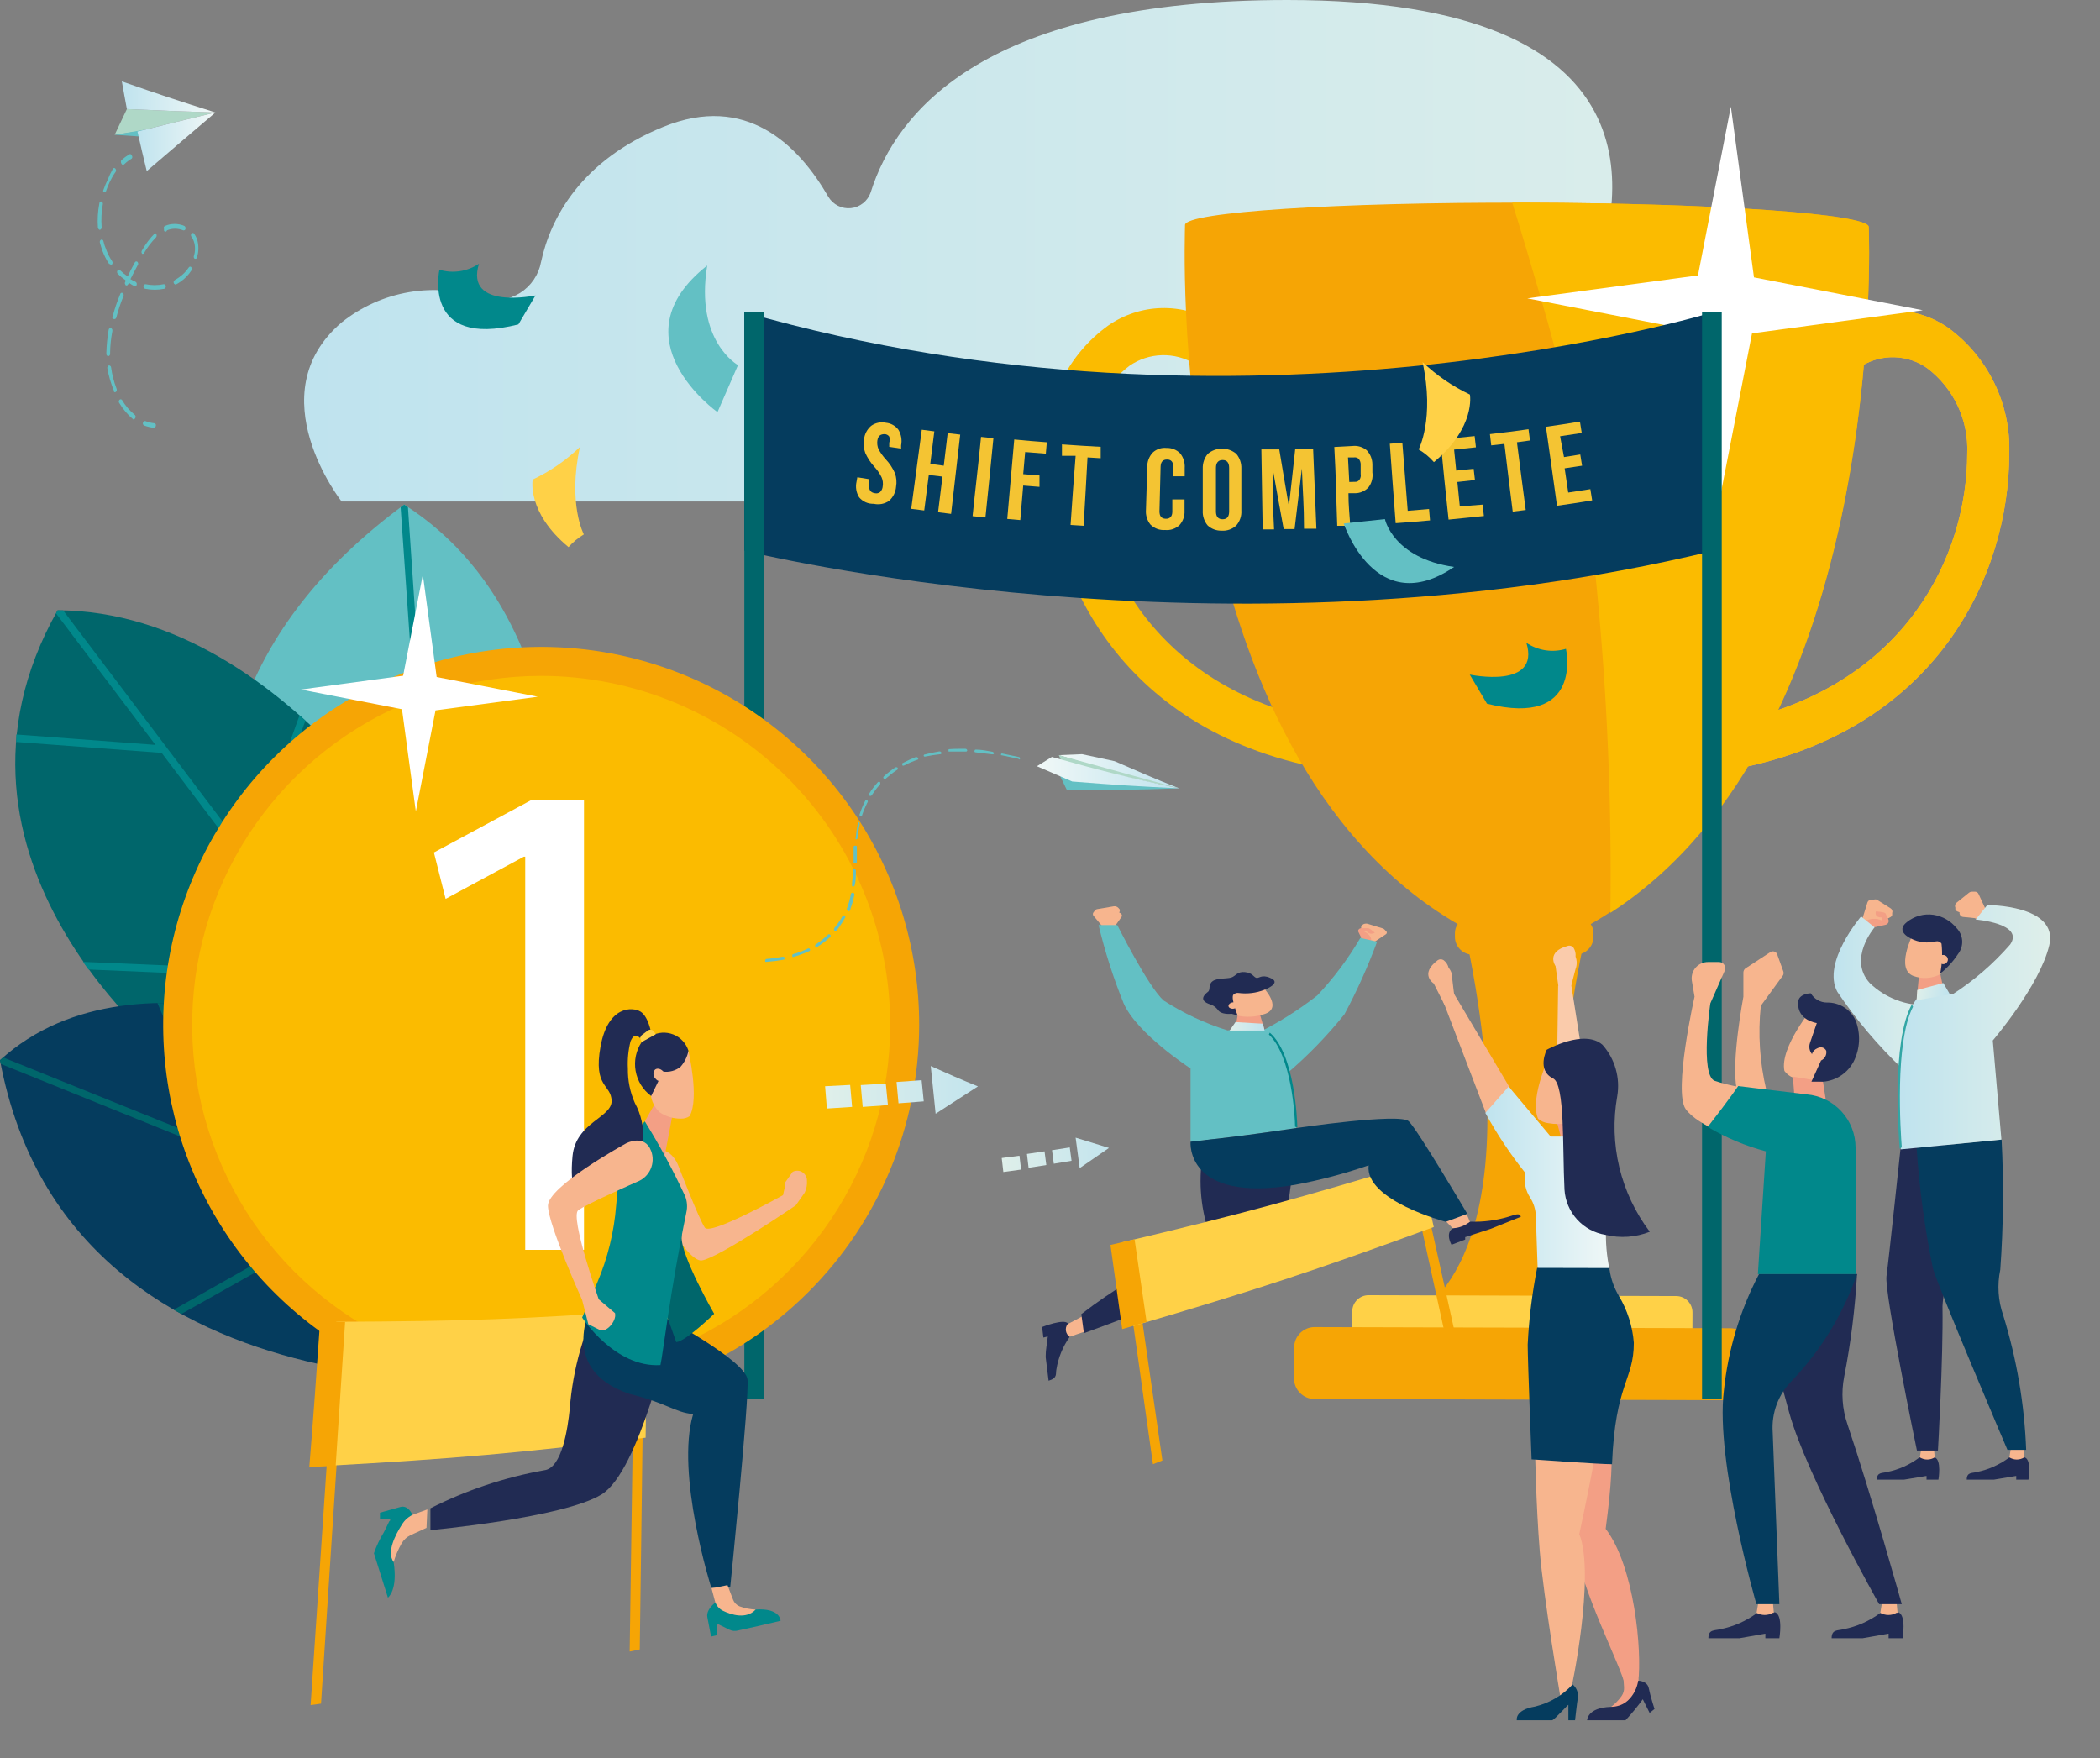
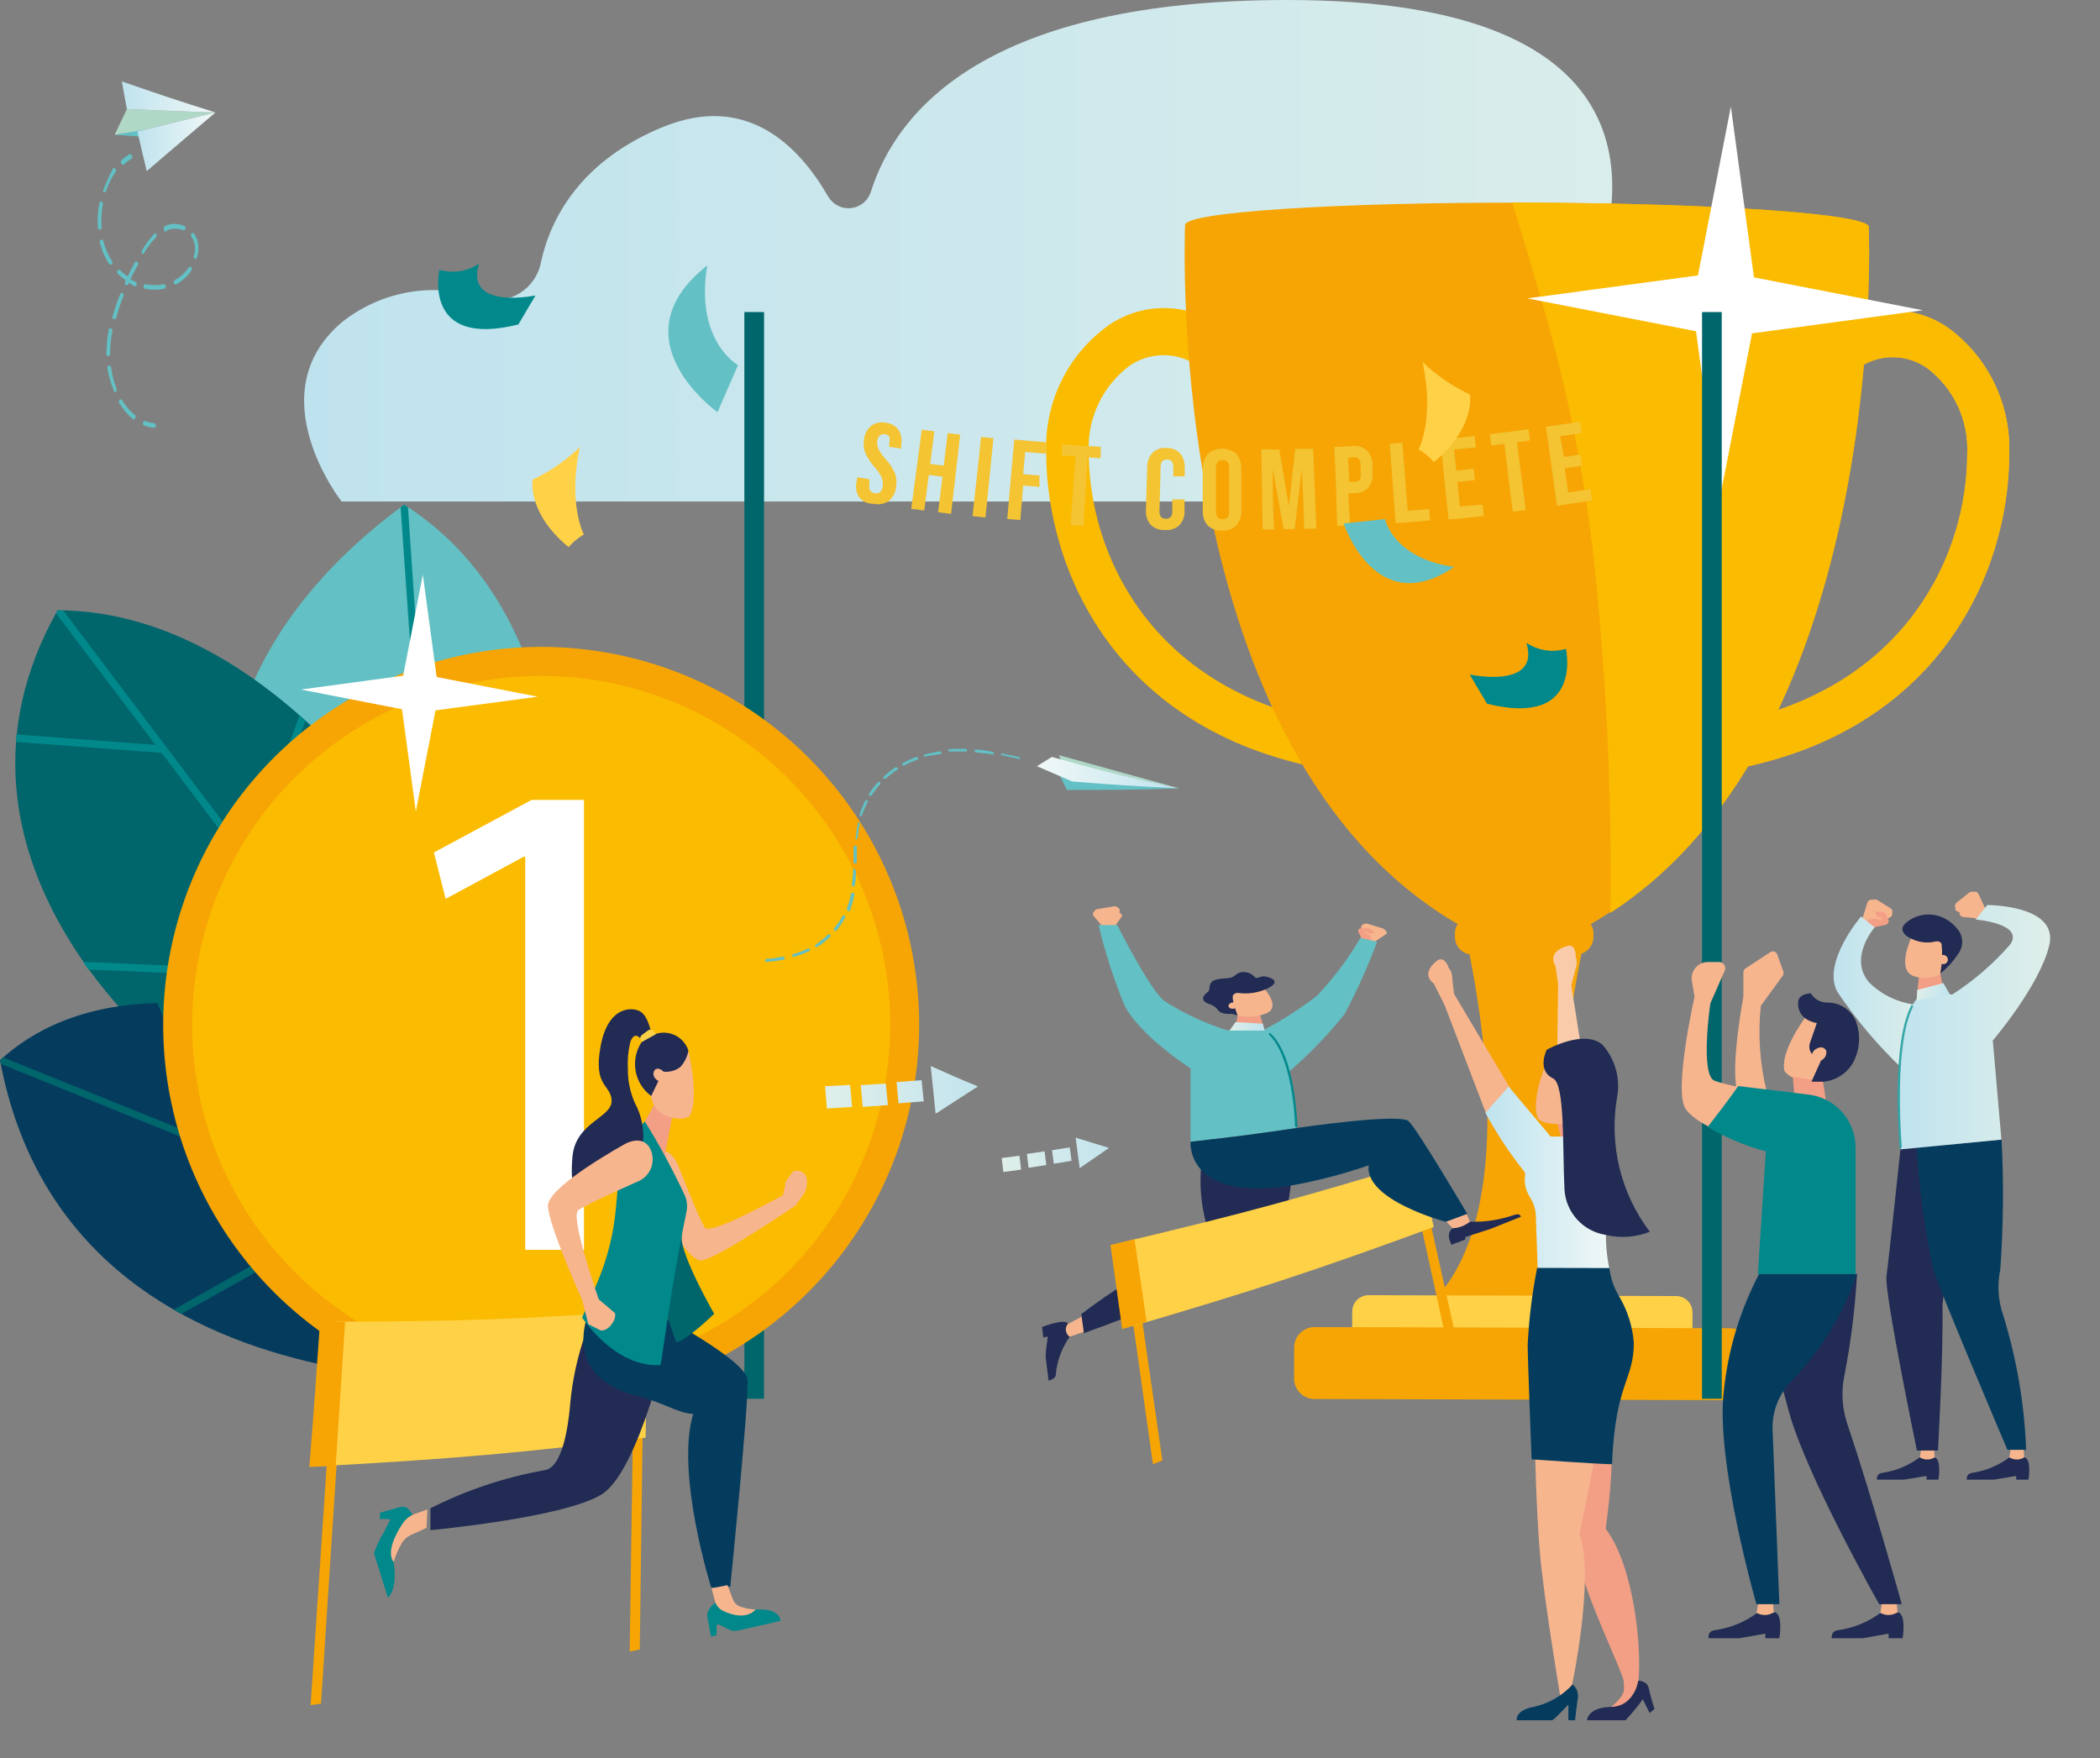
<svg xmlns="http://www.w3.org/2000/svg" width="129" height="108" viewBox="0 0 129 108" fill="none">
  <rect x="0" y="0" width="129" height="108" fill="#808080" stroke="none" />
  <path d="M109.654 28.9C109.855 26.607 110.955 24.486 112.714 23C113.212 22.603 113.756 22.267 114.334 22C113.821 21.154 113.164 20.402 112.394 19.78C109.394 17.42 102.694 18.42 99.084 19.19C98.872 19.236 98.651 19.223 98.445 19.152C98.24 19.081 98.058 18.956 97.919 18.789C97.78 18.622 97.689 18.42 97.656 18.205C97.624 17.99 97.651 17.771 97.734 17.57C99.824 12.4 102.424 0 79.074 0C60.684 0 55.074 6.74 53.484 11.82C53.395 12.08 53.234 12.309 53.019 12.48C52.803 12.652 52.544 12.758 52.27 12.786C51.997 12.815 51.721 12.764 51.476 12.641C51.23 12.517 51.025 12.326 50.884 12.09C49.024 8.87 45.824 5.73 40.754 7.79C35.684 9.85 33.814 13.4 33.234 16.1C33.162 16.488 33.011 16.856 32.789 17.182C32.568 17.508 32.282 17.785 31.949 17.996C31.615 18.206 31.242 18.345 30.852 18.404C30.463 18.464 30.065 18.442 29.684 18.34C28.229 17.824 26.666 17.689 25.143 17.946C23.621 18.203 22.189 18.845 20.984 19.81C15.804 24.23 20.984 30.81 20.984 30.81H109.774C109.682 30.178 109.642 29.539 109.654 28.9Z" fill="url(#paint0_linear_20_19963)" />
  <path d="M82.344 47.44C81.944 47.35 81.534 47.27 81.094 47.19C68.664 44.8 64.254 35.2 64.264 27.7C64.223 26.203 64.549 24.719 65.213 23.377C65.877 22.035 66.859 20.875 68.074 20C69.034 19.332 70.168 18.959 71.337 18.927C72.506 18.895 73.659 19.206 74.654 19.82L77.834 21.71L81.044 30.45L81.124 30.78C81.398 32.81 82.035 34.775 83.004 36.58L83.234 37.02L83.164 37.52C83.064 38.32 83.004 38.93 82.984 39.52C82.909 41.555 83.2 43.588 83.844 45.52L84.624 47.87L82.344 47.44ZM78.544 31.38L75.734 23.75L73.384 22.35C72.777 21.983 72.076 21.799 71.367 21.821C70.657 21.842 69.969 22.067 69.384 22.47C68.575 23.077 67.924 23.87 67.487 24.782C67.05 25.695 66.84 26.699 66.874 27.71C66.874 33.93 70.534 41.88 80.774 44.2C80.446 42.622 80.312 41.01 80.374 39.4C80.374 38.85 80.444 38.28 80.524 37.61C79.53 35.655 78.861 33.55 78.544 31.38Z" fill="#FBBB00" />
  <path d="M102.994 47.94L103.784 45.59C104.448 43.662 104.753 41.628 104.684 39.59C104.684 39.01 104.614 38.4 104.514 37.59L104.454 37.09L104.684 36.66C105.661 34.856 106.308 32.892 106.594 30.86L106.674 30.53L109.934 21.81L113.124 19.94C114.123 19.331 115.278 19.028 116.447 19.067C117.616 19.106 118.748 19.486 119.704 20.16C120.904 21.046 121.87 22.212 122.518 23.555C123.166 24.898 123.477 26.379 123.424 27.87C123.424 35.37 118.924 44.95 106.474 47.26L105.224 47.5L102.994 47.94ZM107.134 37.69C107.214 38.36 107.254 38.92 107.274 39.48C107.326 41.092 107.182 42.703 106.844 44.28C117.104 42.01 120.844 34.09 120.844 27.86C120.889 26.85 120.688 25.845 120.258 24.93C119.827 24.015 119.181 23.219 118.374 22.61C117.793 22.202 117.105 21.972 116.395 21.947C115.685 21.922 114.983 22.104 114.374 22.47L112.014 23.85L109.164 31.47C108.83 33.64 108.144 35.741 107.134 37.69Z" fill="#F9B646" />
  <path d="M97.484 57C102.014 36.64 85.484 36.59 89.934 57C94.384 77.41 87.074 80.61 87.074 80.61C91.399 81.86 95.989 81.86 100.314 80.61C100.314 80.61 92.944 77.32 97.484 57Z" fill="#F6A505" />
  <path d="M114.794 13.94C114.794 13.15 105.394 12.48 93.794 12.45C82.194 12.42 72.794 13.03 72.794 13.82C72.794 14.56 71.434 46.22 89.544 56.77C89.435 56.933 89.376 57.124 89.374 57.32V57.55C89.374 57.84 89.489 58.118 89.693 58.324C89.897 58.53 90.174 58.647 90.464 58.65H96.784C97.076 58.65 97.356 58.534 97.562 58.328C97.768 58.122 97.884 57.842 97.884 57.55V57.32C97.883 57.124 97.824 56.933 97.714 56.77C115.974 46.34 114.824 14.65 114.794 13.94Z" fill="#F6A505" />
  <path d="M102.994 47.94L103.784 45.59C104.448 43.662 104.753 41.628 104.684 39.59C104.684 39.01 104.614 38.4 104.514 37.59L104.454 37.09L104.684 36.66C105.661 34.856 106.308 32.892 106.594 30.86L106.674 30.53L109.934 21.81L113.124 19.94C114.123 19.331 115.278 19.028 116.447 19.067C117.616 19.106 118.748 19.486 119.704 20.16C120.904 21.046 121.87 22.212 122.518 23.555C123.166 24.898 123.477 26.379 123.424 27.87C123.424 35.37 118.924 44.95 106.474 47.26L105.224 47.5L102.994 47.94ZM107.134 37.69C107.214 38.36 107.254 38.92 107.274 39.48C107.326 41.092 107.182 42.703 106.844 44.28C117.104 42.01 120.844 34.09 120.844 27.86C120.889 26.85 120.688 25.845 120.258 24.93C119.827 24.015 119.181 23.219 118.374 22.61C117.793 22.202 117.105 21.972 116.395 21.947C115.685 21.922 114.983 22.104 114.374 22.47L112.014 23.85L109.164 31.47C108.83 33.64 108.144 35.741 107.134 37.69Z" fill="#FBBB00" />
  <path d="M114.794 13.94C114.794 13.15 105.394 12.48 93.794 12.45H92.894C93.554 14.55 94.164 16.66 94.774 18.74C96.424 24.375 97.529 30.154 98.074 36C98.728 42.672 99.011 49.376 98.924 56.08C115.924 45.07 114.824 14.64 114.794 13.94Z" fill="#FBBB00" />
  <path d="M107.624 20.48L118.114 19.06L107.744 17.04L106.324 6.55L104.304 16.92L93.824 18.33L104.184 20.35L105.604 30.84L107.624 20.48Z" fill="white" />
  <path d="M83.067 80.564L83.063 81.854C83.061 82.406 83.508 82.855 84.06 82.857L102.96 82.909C103.512 82.911 103.961 82.465 103.963 81.912L103.967 80.622C103.968 80.07 103.522 79.621 102.969 79.62L84.069 79.567C83.517 79.565 83.068 80.012 83.067 80.564Z" fill="#FFD147" />
  <path d="M79.498 82.781L79.492 84.681C79.49 85.377 80.053 85.943 80.749 85.945L106.259 86.016C106.954 86.018 107.52 85.455 107.522 84.759L107.527 82.859C107.529 82.163 106.967 81.598 106.271 81.596L80.761 81.525C80.065 81.523 79.499 82.085 79.498 82.781Z" fill="#F6A505" />
-   <path d="M45.724 19.17V33.83C45.724 33.83 75.114 41.15 105.274 33.83V19.17C105.274 19.17 76.384 28 45.724 19.17Z" fill="#053C5E" />
  <path d="M52.774 30.55C52.598 30.267 52.541 29.925 52.614 29.6L52.664 29.32L53.404 29.44V29.77C53.354 30.08 53.464 30.26 53.744 30.3C53.799 30.313 53.857 30.313 53.912 30.301C53.968 30.289 54.02 30.265 54.064 30.23C54.158 30.136 54.215 30.012 54.224 29.88C54.255 29.69 54.231 29.496 54.154 29.32C54.039 29.087 53.891 28.871 53.714 28.68C53.484 28.428 53.295 28.141 53.154 27.83C53.055 27.565 53.028 27.279 53.074 27C53.107 26.674 53.265 26.373 53.514 26.16C53.643 26.067 53.789 26.003 53.944 25.97C54.099 25.937 54.259 25.937 54.414 25.97C54.568 25.984 54.717 26.03 54.852 26.106C54.986 26.182 55.103 26.285 55.194 26.41C55.362 26.697 55.419 27.034 55.354 27.36V27.56L54.624 27.45V27.2C54.668 27.077 54.668 26.943 54.624 26.82C54.593 26.776 54.553 26.741 54.506 26.715C54.459 26.689 54.407 26.673 54.354 26.67C54.094 26.67 53.944 26.76 53.894 27.07C53.871 27.246 53.895 27.426 53.964 27.59C54.087 27.818 54.238 28.03 54.414 28.22C54.648 28.469 54.837 28.757 54.974 29.07C55.069 29.336 55.094 29.622 55.044 29.9C55.019 30.235 54.864 30.546 54.614 30.77C54.478 30.863 54.325 30.927 54.163 30.958C54.001 30.989 53.835 30.986 53.674 30.95C53.504 30.957 53.334 30.925 53.177 30.855C53.021 30.786 52.883 30.681 52.774 30.55Z" fill="#F4C433" />
  <path d="M56.624 26.4L57.394 26.5L57.144 28.5L57.974 28.61L58.214 26.61L58.984 26.7C58.764 28.64 58.644 29.62 58.424 31.57L57.624 31.47C57.734 30.6 57.784 30.16 57.894 29.28L57.054 29.18C56.944 30.05 56.884 30.49 56.774 31.36L55.974 31.26L56.624 26.4Z" fill="#F4C433" />
  <path d="M60.264 26.84L61.024 26.92C60.834 28.87 60.734 29.84 60.534 31.79L59.744 31.71C59.944 29.76 60.074 28.79 60.264 26.84Z" fill="#F4C433" />
  <path d="M62.304 27C63.114 27.08 63.524 27.11 64.304 27.17L64.244 27.87L62.974 27.77L62.854 29.13L63.854 29.21V29.91L62.854 29.83C62.784 30.68 62.744 31.1 62.674 31.95L61.874 31.88L62.304 27Z" fill="#F4C433" />
  <path d="M66.074 28H65.234V27.3C66.234 27.37 66.664 27.4 67.614 27.45V28.15L66.804 28.1C66.714 29.78 66.664 30.62 66.564 32.3L65.764 32.25C65.884 30.55 65.934 29.71 66.074 28Z" fill="#F4C433" />
  <path d="M70.664 32.22C70.463 31.965 70.367 31.643 70.394 31.32L70.474 28.69C70.467 28.365 70.585 28.05 70.804 27.81C70.916 27.703 71.051 27.622 71.197 27.572C71.344 27.521 71.5 27.504 71.654 27.52C71.809 27.514 71.964 27.54 72.109 27.597C72.254 27.653 72.385 27.74 72.494 27.85C72.698 28.104 72.798 28.425 72.774 28.75V29.26H72.074V28.69C72.074 28.39 71.954 28.23 71.694 28.23C71.434 28.23 71.304 28.37 71.294 28.67L71.224 31.41C71.224 31.71 71.344 31.86 71.604 31.87C71.864 31.88 72.014 31.73 72.014 31.43V30.68H72.764V31.38C72.782 31.703 72.67 32.019 72.454 32.26C72.337 32.369 72.198 32.452 72.046 32.504C71.895 32.556 71.734 32.575 71.574 32.56C71.407 32.572 71.239 32.548 71.082 32.49C70.925 32.431 70.782 32.339 70.664 32.22Z" fill="#F4C433" />
  <path d="M74.184 32.28C73.971 32.023 73.863 31.694 73.884 31.36V28.79C73.871 28.459 73.981 28.134 74.194 27.88C74.439 27.674 74.749 27.561 75.069 27.561C75.389 27.561 75.699 27.674 75.944 27.88C76.157 28.134 76.268 28.459 76.254 28.79V31.36C76.277 31.696 76.165 32.026 75.944 32.28C75.824 32.393 75.683 32.479 75.528 32.534C75.373 32.589 75.208 32.612 75.044 32.6C74.727 32.609 74.418 32.495 74.184 32.28ZM75.504 31.42V28.74C75.504 28.42 75.364 28.26 75.104 28.26C74.844 28.26 74.694 28.42 74.694 28.74V31.42C74.694 31.74 74.834 31.9 75.104 31.9C75.374 31.9 75.504 31.74 75.504 31.42Z" fill="#F4C433" />
  <path d="M77.484 27.61H78.584C78.814 29.01 78.934 29.7 79.174 31.1C79.334 29.69 79.414 28.99 79.564 27.58H80.664L80.864 32.48H80.104C80.104 31 80.024 30.26 79.974 28.78L79.524 32.5H78.854C78.584 31.02 78.444 30.29 78.184 28.81C78.184 30.29 78.184 31.03 78.264 32.52H77.564C77.534 30.55 77.514 29.57 77.484 27.61Z" fill="#F4C433" />
  <path d="M81.964 27.46L83.074 27.4C83.231 27.381 83.39 27.395 83.541 27.439C83.692 27.484 83.833 27.559 83.954 27.66C84.18 27.897 84.305 28.212 84.304 28.54V29.02C84.327 29.182 84.317 29.346 84.276 29.504C84.235 29.662 84.163 29.81 84.064 29.94C83.955 30.058 83.821 30.151 83.673 30.213C83.525 30.275 83.365 30.305 83.204 30.3H82.834C82.834 31.1 82.894 31.5 82.944 32.3H82.144C82.074 30.4 82.074 29.42 81.964 27.46ZM83.224 29.6C83.277 29.606 83.331 29.598 83.38 29.577C83.429 29.556 83.472 29.522 83.504 29.48C83.542 29.429 83.568 29.37 83.582 29.308C83.596 29.246 83.596 29.182 83.584 29.12V28.54C83.588 28.413 83.546 28.288 83.464 28.19C83.426 28.154 83.38 28.128 83.329 28.112C83.279 28.096 83.226 28.092 83.174 28.1H82.804L82.884 29.61L83.224 29.6Z" fill="#F4C433" />
  <path d="M85.374 27.26L86.144 27.2C86.274 28.87 86.344 29.71 86.474 31.38L87.784 31.27L87.844 31.97C86.994 32.05 86.574 32.08 85.734 32.14C85.584 30.19 85.514 29.21 85.374 27.26Z" fill="#F4C433" />
  <path d="M88.484 27L90.584 26.79L90.664 27.48L89.324 27.62L89.454 28.91L90.524 28.8L90.604 29.49L89.524 29.61L89.674 31.11L91.074 31L91.154 31.7L88.984 31.92C88.764 29.92 88.674 28.94 88.484 27Z" fill="#F4C433" />
  <path d="M92.414 27.27L91.604 27.36L91.524 26.67C92.524 26.56 92.944 26.5 93.894 26.37L93.984 27.06L93.184 27.17C93.394 28.83 93.504 29.67 93.724 31.33L92.924 31.43C92.714 29.77 92.614 28.93 92.414 27.27Z" fill="#F4C433" />
  <path d="M94.964 26.22C95.794 26.1 96.214 26.04 97.054 25.9L97.164 26.6L95.834 26.8L96.074 28.08L97.074 27.92L97.184 28.61L96.114 28.77L96.334 30.26L97.694 30.05L97.804 30.74C96.944 30.88 96.514 30.95 95.644 31.07C95.374 29.13 95.244 28.16 94.964 26.22Z" fill="#F4C433" />
  <path d="M105.764 19.17H104.554V85.93H105.764V19.17Z" fill="#00666B" />
  <path d="M46.934 19.17H45.724V85.93H46.934V19.17Z" fill="#00666B" />
  <path d="M33.89 59.66C33.89 59.66 37.68 39.2 24.83 31C3.7 46.56 19.06 67.29 19.06 67.29L33.89 59.66Z" fill="#63C0C4" />
  <path d="M24.83 31L24.61 31.16L26.31 55.63L14.11 46.36C14.11 46.53 14.04 46.69 14.01 46.86L26.35 56.19L26.84 63.25L27.28 63.02L26.28 48.95L33.28 43.53C33.28 43.37 33.19 43.21 33.15 43.05L26.23 48.4L25.06 31.16L24.83 31Z" fill="#01888B" />
  <path d="M27.94 55.84C27.94 55.84 18.14 37.55 3.54 37.49C-5.1 52.79 10.54 65.01 10.54 65.01L28 69.86L27.94 55.84Z" fill="#00666B" />
  <path d="M18.4 43.94L15.29 52.61L3.88 37.5H3.54C3.503 37.558 3.469 37.618 3.44 37.68L9.55 45.76L1 45.12C1 45.2 1 45.28 1 45.37V45.58L9.93 46.25L20.1 59.73L5.1 59.09L5.43 59.56L20.43 60.2L27.66 69.78L27.96 69.86V69.41L15.62 53.04L18.76 44.27L18.4 43.94Z" fill="#01888B" />
  <path d="M24.11 65.01C24.11 65.01 8.6 57.29 0 65.13C4.36 88.49 34.37 84.59 34.37 84.59L24.11 65.01Z" fill="#053C5E" />
  <path d="M0 65.13C0.02 65.206 0.037 65.283 0.05 65.36L21.8 74.16L10.67 80.46L11.14 80.72L22.35 74.42L30.84 77.85L30.51 77.23L14 70.54L10.17 61.62H9.67L13.4 70.29L0.19 64.96L0 65.13Z" fill="#00666B" />
  <path d="M34.628 85.247C46.937 84.481 56.294 73.882 55.528 61.574C54.763 49.265 44.164 39.908 31.855 40.673C19.546 41.439 10.189 52.038 10.955 64.347C11.72 76.656 22.319 86.013 34.628 85.247Z" fill="#FBBB00" />
  <path d="M33.244 86.18C28.65 86.18 24.159 84.817 20.34 82.264C16.52 79.711 13.544 76.082 11.788 71.837C10.032 67.591 9.574 62.921 10.473 58.415C11.373 53.91 13.588 49.773 16.839 46.527C20.091 43.281 24.232 41.073 28.739 40.181C33.246 39.29 37.916 39.755 42.158 41.519C46.4 43.283 50.024 46.265 52.57 50.089C55.117 53.913 56.472 58.406 56.464 63C56.448 69.15 53.996 75.043 49.643 79.387C45.291 83.732 39.394 86.175 33.244 86.18ZM33.244 41.52C29.006 41.52 24.862 42.776 21.337 45.13C17.812 47.485 15.064 50.831 13.44 54.746C11.816 58.661 11.389 62.97 12.213 67.128C13.037 71.286 15.075 75.106 18.07 78.106C21.064 81.106 24.881 83.151 29.037 83.983C33.193 84.815 37.503 84.396 41.421 82.779C45.34 81.163 48.691 78.421 51.051 74.9C53.412 71.38 54.676 67.239 54.684 63C54.687 60.182 54.134 57.391 53.058 54.786C51.982 52.181 50.404 49.814 48.413 47.82C46.422 45.825 44.058 44.242 41.455 43.161C38.852 42.08 36.062 41.523 33.244 41.52Z" fill="#F6A505" />
  <path d="M32.264 52.63H32.174L27.374 55.22L26.654 52.37L32.654 49.14H35.874V76.78H32.264V52.63Z" fill="white" />
  <path d="M96.194 39.86C95.787 39.982 95.358 40.012 94.938 39.948C94.517 39.884 94.117 39.728 93.764 39.49C94.644 42.37 90.284 41.44 90.284 41.44L91.344 43.23C97.294 44.72 96.194 39.86 96.194 39.86Z" fill="#01888B" />
  <path d="M89.324 34.83C85.564 34.29 85.074 31.89 85.074 31.89L82.544 32.16C82.544 32.16 84.484 38.12 89.324 34.83Z" fill="#63C0C4" />
  <path d="M87.144 27.61C87.144 27.61 88.144 25.73 87.384 22.24C88.241 23.058 89.223 23.733 90.294 24.24C90.294 24.24 90.674 26.24 88.084 28.39C87.814 28.081 87.497 27.818 87.144 27.61Z" fill="#FFD147" />
  <path d="M26.994 16.57C27.401 16.692 27.831 16.722 28.251 16.658C28.671 16.594 29.072 16.438 29.424 16.2C28.534 19.07 32.894 18.15 32.894 18.15L31.844 19.93C25.894 21.43 26.994 16.57 26.994 16.57Z" fill="#01888B" />
  <path d="M43.444 16.31C42.674 20.97 45.334 22.43 45.334 22.43L44.074 25.32C44.074 25.32 37.724 20.81 43.444 16.31Z" fill="#63C0C4" />
  <path d="M35.864 32.83C35.864 32.83 34.864 30.95 35.624 27.46C34.773 28.281 33.794 28.956 32.724 29.46C32.724 29.46 32.334 31.46 34.924 33.61C35.196 33.304 35.513 33.041 35.864 32.83Z" fill="#FFD147" />
  <path d="M61.634 72L61.534 71.14L62.624 71L62.724 71.85L61.634 72Z" fill="url(#paint1_linear_20_19963)" />
  <path d="M63.184 71.74L63.084 70.89L64.164 70.73L64.274 71.57L63.184 71.74Z" fill="url(#paint2_linear_20_19963)" />
  <path d="M64.734 71.49L64.624 70.66L65.714 70.49L65.824 71.31L64.734 71.49Z" fill="url(#paint3_linear_20_19963)" />
  <path d="M66.074 69.89L66.324 71.76L68.124 70.52C67.334 70.28 66.924 70.15 66.074 69.89Z" fill="url(#paint4_linear_20_19963)" />
  <path d="M50.794 68.1L50.684 66.73L52.224 66.65L52.344 68L50.794 68.1Z" fill="url(#paint5_linear_20_19963)" />
  <path d="M52.994 68L52.874 66.66L54.414 66.57L54.544 67.89L52.994 68Z" fill="url(#paint6_linear_20_19963)" />
  <path d="M55.194 67.78L55.074 66.47L56.614 66.36L56.744 67.66L55.194 67.78Z" fill="url(#paint7_linear_20_19963)" />
  <path d="M57.174 65.49L57.474 68.42L60.074 66.74C58.894 66.26 58.314 66 57.174 65.49Z" fill="url(#paint8_linear_20_19963)" />
  <path d="M84.434 57.86L85.124 57.4C85.15 57.386 85.169 57.363 85.18 57.336C85.191 57.308 85.193 57.278 85.184 57.25L85.074 57.13C85.074 57.13 85.014 57.06 84.954 57.04L84.074 56.77C83.975 56.73 83.864 56.73 83.764 56.77L83.674 56.83C83.674 56.83 83.604 56.9 83.614 56.94C83.614 57.24 83.614 57.4 83.614 57.7L84.434 57.86Z" fill="#F7B58E" />
  <path d="M83.684 57.73L83.424 57.21C83.424 57.12 83.484 57.03 83.644 57.02H84.044C84.144 57.02 84.454 57.3 84.454 57.3C84.374 57.352 84.276 57.372 84.181 57.355C84.087 57.339 84.002 57.287 83.944 57.21C83.881 57.22 83.817 57.22 83.754 57.21C83.754 57.21 84.284 57.41 84.224 57.81L83.684 57.73Z" fill="#F39F85" />
  <path d="M84.594 57.85C84.029 59.377 83.361 60.864 82.594 62.3C81.517 63.647 80.311 64.886 78.994 66C78.194 65.06 77.804 64.58 76.994 63.59C78.388 62.92 79.705 62.102 80.924 61.15C81.934 60.076 82.82 58.892 83.564 57.62L84.594 57.85Z" fill="#63C0C4" />
  <path d="M67.724 56.92L67.164 56.25C67.145 56.222 67.135 56.189 67.135 56.155C67.135 56.121 67.145 56.088 67.164 56.06L67.264 55.93C67.299 55.887 67.349 55.858 67.404 55.85L68.404 55.68C68.459 55.669 68.515 55.673 68.567 55.69C68.62 55.708 68.667 55.739 68.704 55.78L68.774 55.86C68.786 55.882 68.791 55.906 68.791 55.93C68.791 55.954 68.786 55.978 68.774 56L68.524 56.89L67.724 56.92Z" fill="#F7B58E" />
  <path d="M68.494 56.89L68.894 56.33C68.964 56.23 68.894 56.1 68.724 56.06L68.344 56C68.244 56 67.864 56.25 67.864 56.25C67.895 56.289 67.934 56.321 67.98 56.343C68.025 56.365 68.074 56.377 68.124 56.377C68.174 56.377 68.224 56.365 68.269 56.343C68.314 56.321 68.353 56.289 68.384 56.25C68.438 56.289 68.499 56.316 68.564 56.33C68.564 56.33 67.984 56.47 67.934 56.95L68.494 56.89Z" fill="#F7B58E" />
  <path d="M65.714 82.12C65.29 82.714 65.01 83.399 64.894 84.12C64.834 84.4 64.984 84.65 64.414 84.82L64.234 83.37C64.234 82.86 64.314 82.61 64.364 82.1L64.094 82.17L64.014 81.52C64.014 81.52 65.384 80.98 65.604 81.31L65.714 82.12Z" fill="#212B53" />
  <path d="M66.704 81.78L65.704 82.12C65.645 82.078 65.594 82.025 65.556 81.963C65.517 81.902 65.491 81.834 65.479 81.762C65.467 81.69 65.469 81.617 65.485 81.546C65.502 81.476 65.532 81.409 65.574 81.35L66.574 80.82L66.704 81.78Z" fill="#F7B58E" />
  <path d="M74.074 70C73.639 71.669 73.639 73.421 74.074 75.09C74.274 75.75 73.664 76.56 72.684 76.96C70.46 77.973 68.359 79.238 66.424 80.73L66.584 81.9C66.584 81.9 75.974 78.52 77.774 77.04C79.574 75.56 79.444 69.78 79.444 69.78C77.264 69.94 76.194 70 74.074 70Z" fill="#212B53" />
  <path d="M77.284 63.1C79.524 63.72 79.624 69.3 79.624 69.3C77.034 69.68 75.734 69.85 73.134 70.14C73.134 68.32 73.134 67.42 73.134 65.64C73.134 65.64 69.854 63.52 69.024 61.64C68.39 60.078 67.876 58.47 67.484 56.83H68.634C68.634 56.83 70.504 60.58 71.474 61.46C72.695 62.249 74.017 62.868 75.404 63.3L77.284 63.1Z" fill="#63C0C4" />
  <path d="M79.554 69.22C79.554 68.61 79.344 64.87 77.944 63.55L78.004 63.44C79.544 64.79 79.684 68.83 79.694 69.26L79.554 69.22Z" fill="#01888B" />
  <path d="M75.884 63.2L76.024 62.38L77.394 62.31C77.494 62.67 77.554 62.85 77.664 63.22C77.075 63.125 76.475 63.118 75.884 63.2Z" fill="#F39F85" />
  <path d="M75.004 60.91C75.234 61.4 75.354 61.64 75.584 62.12C75.62 62.109 75.657 62.106 75.694 62.109C75.731 62.113 75.766 62.124 75.799 62.142C75.831 62.16 75.86 62.184 75.883 62.212C75.907 62.241 75.924 62.274 75.934 62.31C75.962 62.33 75.983 62.358 75.994 62.39C76.57 62.517 77.169 62.479 77.724 62.28C78.824 61.88 77.534 60.59 77.534 60.59L75.004 60.91Z" fill="#F7B58E" />
  <path d="M74.784 62C74.672 61.869 74.527 61.769 74.364 61.71C73.554 61.46 74.034 61.06 74.204 60.93C74.374 60.8 74.204 60.51 74.474 60.29C74.744 60.07 75.374 60.14 75.644 60.05C75.914 59.96 76.004 59.67 76.474 59.72C76.944 59.77 76.994 60.01 77.164 60.07C77.334 60.13 77.484 59.84 78.014 60.07C78.814 60.38 77.664 60.81 77.664 60.81C77.159 61.007 76.612 61.072 76.074 61C76.015 60.992 75.955 60.999 75.899 61.02C75.843 61.041 75.793 61.075 75.754 61.12C75.614 61.36 76.024 62.38 76.024 62.38L75.654 62.28C75.654 62.28 74.984 62.37 74.784 62Z" fill="#212B53" />
  <path d="M75.524 61.91C75.583 61.95 75.653 61.971 75.724 61.971C75.795 61.971 75.865 61.95 75.924 61.91C76.054 61.84 76.084 61.72 75.984 61.63C75.922 61.593 75.851 61.574 75.779 61.574C75.707 61.574 75.636 61.593 75.574 61.63C75.454 61.71 75.424 61.83 75.524 61.91Z" fill="#F7B58E" />
  <path d="M77.574 62.89L77.684 63.31H75.534L75.894 62.79L77.574 62.89Z" fill="url(#paint9_linear_20_19963)" />
  <path d="M71.404 89.72L70.824 89.95C70.134 85.12 69.824 82.71 69.104 77.88L69.674 77.74C70.364 82.53 70.714 84.93 71.404 89.72Z" fill="#F6A505" />
  <path d="M89.424 82.12L88.854 82.39L86.754 72.82L87.314 72.64C88.164 76.43 88.584 78.33 89.424 82.12Z" fill="#F6A505" />
  <path d="M68.884 76.33L69.614 81.46C77.074 79.27 80.794 78.05 88.074 75.38L87.174 71.38C79.944 73.58 76.274 74.58 68.884 76.33Z" fill="#FFD147" />
  <path d="M90.334 75.05C91.119 75.076 91.902 74.974 92.654 74.75C93.004 74.66 93.344 74.46 93.424 74.75L91.574 75.49L90.004 76V76.15L89.164 76.47C89.164 76.47 88.764 75.78 89.224 75.47L90.334 75.05Z" fill="#212B53" />
  <path d="M90.074 74.54L90.294 75.05C90.011 75.285 89.661 75.425 89.294 75.45H89.234L88.794 75L90.074 74.54Z" fill="#F7B58E" />
  <path d="M79.624 69.3C79.624 69.3 85.984 68.36 86.534 68.88C87.084 69.4 90.134 74.57 90.134 74.57L88.814 75.06C88.814 75.06 83.814 73.74 84.074 71.59C82.593 72.103 81.075 72.504 79.534 72.79C72.794 73.92 73.134 70.14 73.134 70.14C75.734 69.85 77.074 69.68 79.624 69.3Z" fill="#053C5E" />
  <path d="M68.934 81.65L70.434 81.21L69.694 76.13L68.214 76.48L68.934 81.65Z" fill="#F6A505" />
  <path d="M19.72 104.66L19.08 104.75L20.48 83.89H21.08C20.53 92.19 20.26 96.35 19.72 104.66Z" fill="#F6A505" />
  <path d="M39.3 101.33L38.68 101.46C38.79 94.05 38.84 90.35 38.95 82.94H39.54C39.45 90.27 39.4 93.96 39.3 101.33Z" fill="#F6A505" />
  <path d="M20.66 81.2L20.07 90.05C27.94 89.61 31.86 89.27 39.66 88.32L39.76 80.49C32.14 81.05 28.32 81.17 20.66 81.2Z" fill="#FFD147" />
  <path d="M41.66 71.59C41.66 71.59 41.14 70.18 39.95 70.8C38.95 71.3 39.57 72.54 39.57 72.54C39.57 72.54 42.07 77.6 43.12 77.43C44.17 77.26 48.88 74.05 48.88 74.05L49.43 73.27C49.541 73.04 49.589 72.784 49.57 72.53C49.572 72.426 49.546 72.323 49.496 72.231C49.446 72.14 49.373 72.064 49.284 72.009C49.195 71.954 49.094 71.924 48.989 71.921C48.885 71.917 48.782 71.941 48.69 71.99L48.24 72.63C48.24 72.94 48.16 73.1 48.1 73.42C48.1 73.42 43.65 75.91 43.3 75.42C42.95 74.93 41.66 71.59 41.66 71.59Z" fill="#F7B58E" />
  <path d="M25.33 93.05C25.33 93.05 25.08 92.44 24.59 92.58L23.34 92.93V93.32H23.91C23.97 93.32 24.01 93.4 23.91 93.46C23.78 93.74 23.71 93.87 23.57 94.15C23.324 94.55 23.123 94.976 22.97 95.42C23.32 96.52 23.49 97.07 23.83 98.15C23.83 98.15 24.45 97.7 24.18 95.96C24.13 95.419 24.207 94.873 24.407 94.367C24.607 93.862 24.923 93.41 25.33 93.05Z" fill="#01888B" />
  <path d="M26.2 93.86L25.2 94.32C24.984 94.427 24.804 94.594 24.68 94.8C24.469 95.166 24.301 95.555 24.18 95.96C23.73 95.36 24.29 94.28 24.69 93.66C24.864 93.367 25.132 93.141 25.45 93.02L26.25 92.73L26.2 93.86Z" fill="#F7B58E" />
  <path d="M37 79.54C35.866 81.714 35.186 84.095 35 86.54C34.88 87.72 34.53 90.19 33.44 90.32C31.005 90.754 28.646 91.542 26.44 92.66C26.44 93.2 26.44 93.46 26.44 94C26.44 94 34.6 93.25 36.95 91.81C39.3 90.37 41.17 81.81 41.17 81.81C39.41 80.94 38.59 80.49 37 79.54Z" fill="#212B53" />
  <path d="M40.5 80.75C40.5 80.75 45.81 83.56 45.92 84.75C46.03 85.94 44.86 97.47 44.86 97.47L43.69 97.53C43.69 97.53 41.48 90.53 42.58 86.87C41.45 86.77 40.97 86.19 38.67 85.63C34.04 84.07 36.48 79.92 36.48 79.92C38.09 80.28 38.89 80.44 40.5 80.75Z" fill="#053C5E" />
  <path d="M41.28 68.65C41.09 69.65 40.99 70.19 40.79 71.22C40.32 70.29 40.08 69.83 39.61 68.89L40.23 67.8C40.65 68.15 40.86 68.32 41.28 68.65Z" fill="#F39F85" />
  <path d="M43.93 98.46C43.93 98.46 43.37 98.87 43.45 99.34L43.68 100.54L44.02 100.46V99.89C44.02 99.873 44.025 99.857 44.033 99.843C44.041 99.829 44.052 99.816 44.066 99.807C44.08 99.799 44.096 99.793 44.112 99.792C44.128 99.79 44.145 99.793 44.16 99.8L44.81 100.12C44.969 100.197 45.15 100.214 45.32 100.17C46.37 99.94 46.9 99.82 47.95 99.57C47.95 99.57 47.95 98.77 46.4 98.88C45.554 98.973 44.698 98.827 43.93 98.46Z" fill="#01888B" />
  <path d="M44.69 97.38C44.83 97.74 44.89 97.92 45.03 98.27C45.064 98.361 45.116 98.444 45.183 98.515C45.25 98.585 45.331 98.641 45.42 98.68C45.741 98.799 46.078 98.867 46.42 98.88C45.85 99.49 44.93 99.21 44.42 98.96C44.293 98.9 44.181 98.812 44.093 98.703C44.004 98.594 43.942 98.466 43.91 98.33L43.71 97.58L44.69 97.38Z" fill="#F7B58E" />
  <path d="M41.87 75.97C41.82 77.15 43.87 80.71 43.87 80.71C43.87 80.71 42.13 82.4 41.54 82.45C41.03 80.96 40.69 80.16 40.69 80.16C40.69 80.16 41.91 74.79 41.87 75.97Z" fill="#00666B" />
  <path d="M41.84 68.72C42.025 68.726 42.207 68.674 42.36 68.57C42.98 67.49 42.29 64.57 42.29 64.57L40.06 64.93C40.06 65.73 40.06 66.12 39.97 66.93C39.952 67.187 39.991 67.445 40.084 67.685C40.178 67.925 40.323 68.142 40.51 68.32C40.9 68.591 41.365 68.731 41.84 68.72Z" fill="#F7B58E" />
  <path d="M39.61 68.89C40.529 70.371 41.357 71.908 42.09 73.49C42.213 73.809 42.237 74.157 42.16 74.49C41.16 79.36 40.72 83.22 40.57 83.86C37.76 84.03 35.76 80.94 35.76 80.94C35.76 80.94 36.2 79.94 36.69 78.79C37.331 77.283 37.723 75.682 37.85 74.05C37.947 72.773 38.124 71.504 38.38 70.25L39.61 68.89Z" fill="#01888B" />
  <path d="M40 63.45C40 63.45 39.83 62.45 39.35 62.15C38.87 61.85 37.35 61.76 36.89 64.29C36.43 66.82 37.55 66.6 37.57 67.63C37.59 68.66 35.37 68.95 35.17 71.02C34.97 73.09 35.49 73.52 35.49 73.52C36.07 73.317 36.638 73.08 37.19 72.81C37.53 72.36 37.49 73.31 37.55 72.88C37.613 72.46 37.835 72.08 38.17 71.82C38.822 71.418 39.301 70.787 39.51 70.05C39.557 69.254 39.38 68.46 39 67.76C38.705 67.096 38.558 66.376 38.57 65.65C38.54 65.088 38.594 64.525 38.73 63.98C38.98 63.35 39.3 63.76 39.3 63.76L40 63.45Z" fill="#212B53" />
  <path d="M42.29 64.55C42.219 64.325 42.099 64.118 41.938 63.946C41.777 63.773 41.58 63.638 41.361 63.551C41.142 63.464 40.906 63.427 40.67 63.442C40.435 63.457 40.206 63.525 40 63.64C39.785 63.725 39.588 63.851 39.42 64.01C39.071 64.531 38.937 65.168 39.045 65.786C39.153 66.404 39.495 66.957 40 67.33L40.73 65.83C40.919 65.856 41.111 65.844 41.295 65.794C41.479 65.745 41.651 65.658 41.8 65.54C42.05 65.26 42.22 64.918 42.29 64.55Z" fill="#212B53" />
  <path d="M40.22 65.73C40.34 65.6 40.57 65.64 40.73 65.81C40.806 65.876 40.855 65.967 40.868 66.067C40.88 66.166 40.856 66.267 40.8 66.35C40.761 66.379 40.717 66.401 40.67 66.414C40.623 66.426 40.574 66.429 40.525 66.423C40.477 66.416 40.431 66.4 40.388 66.376C40.346 66.351 40.309 66.319 40.28 66.28C40.203 66.212 40.154 66.118 40.143 66.016C40.132 65.915 40.16 65.812 40.22 65.73Z" fill="#F7B58E" />
  <path d="M40.28 63.54L40.17 63.37C40.131 63.313 40.072 63.274 40.004 63.261C39.937 63.247 39.867 63.261 39.81 63.3L39.42 63.59C39.38 63.627 39.352 63.676 39.341 63.73C39.33 63.784 39.337 63.84 39.36 63.89L39.43 64.01L40.28 63.54Z" fill="#FFD147" />
  <path d="M39.14 72.6C39.504 72.463 39.8 72.187 39.961 71.833C40.122 71.478 40.136 71.074 40 70.71C39.6 69.63 38.46 70.24 38.46 70.24C38.46 70.24 33.63 72.88 33.66 74.08C33.69 75.28 35.76 79.86 35.76 79.86C35.91 80.45 35.99 80.75 36.14 81.35L36.78 81.67C37.18 81.97 37.9 81.17 37.78 80.67L36.78 79.82C36.78 79.82 35 74.74 35.52 74.35C36.04 73.96 39.14 72.6 39.14 72.6Z" fill="#F7B58E" />
  <path d="M19 90.12L20.62 90.05C20.85 86.52 20.97 84.75 21.2 81.21H19.66C19.41 84.77 19.29 86.55 19 90.12Z" fill="#F6A505" />
  <path d="M7.794 6.7L7.044 8.28L8.444 8.08C10.364 7.6 11.324 7.37 13.234 6.91C11.054 6.84 9.974 6.8 7.794 6.7Z" fill="#AFD8C7" />
  <path d="M7.044 8.28L9.394 8.44L8.834 7.98L7.044 8.28Z" fill="#63C0C4" />
  <path d="M7.794 6.7C7.674 6.02 7.604 5.7 7.484 5C9.774 5.8 10.924 6.18 13.234 6.91C11.054 6.84 9.974 6.8 7.794 6.7Z" fill="url(#paint10_linear_20_19963)" />
  <path d="M13.234 6.91C11.324 7.37 10.364 7.6 8.444 8.08C8.664 9.08 8.784 9.55 9.014 10.51C10.724 9.04 11.594 8.31 13.234 6.91Z" fill="url(#paint11_linear_20_19963)" />
  <path d="M7.454 10.04C7.436 10.01 7.427 9.975 7.427 9.94C7.427 9.905 7.436 9.87 7.454 9.84C7.606 9.705 7.77 9.584 7.944 9.48C7.958 9.472 7.974 9.467 7.99 9.466C8.006 9.465 8.023 9.468 8.037 9.475C8.052 9.482 8.065 9.493 8.075 9.506C8.085 9.519 8.091 9.534 8.094 9.55C8.116 9.577 8.128 9.61 8.128 9.645C8.128 9.68 8.116 9.713 8.094 9.74C7.931 9.835 7.78 9.949 7.644 10.08C7.631 10.095 7.614 10.107 7.596 10.113C7.577 10.12 7.556 10.121 7.537 10.117C7.517 10.113 7.499 10.104 7.485 10.09C7.47 10.076 7.459 10.059 7.454 10.04Z" fill="#63C0C4" />
  <path d="M8.194 25.77C7.852 25.489 7.561 25.15 7.334 24.77C7.309 24.742 7.296 24.707 7.296 24.67C7.296 24.633 7.309 24.597 7.334 24.57C7.343 24.558 7.355 24.547 7.369 24.541C7.383 24.534 7.398 24.53 7.414 24.53C7.429 24.53 7.445 24.534 7.459 24.541C7.472 24.547 7.485 24.558 7.494 24.57C7.701 24.927 7.972 25.242 8.294 25.5C8.318 25.527 8.332 25.563 8.332 25.6C8.332 25.637 8.318 25.672 8.294 25.7C8.286 25.72 8.272 25.738 8.254 25.75C8.237 25.762 8.216 25.769 8.194 25.77ZM7.004 24.08V24.02C6.814 23.57 6.677 23.101 6.594 22.62C6.588 22.586 6.594 22.551 6.61 22.52C6.627 22.489 6.652 22.465 6.684 22.45C6.701 22.449 6.718 22.451 6.734 22.456C6.751 22.461 6.766 22.47 6.779 22.481C6.792 22.492 6.803 22.506 6.81 22.521C6.818 22.536 6.823 22.553 6.824 22.57C6.885 23.022 6.999 23.465 7.164 23.89C7.176 23.923 7.178 23.959 7.169 23.993C7.16 24.027 7.141 24.057 7.114 24.08C7.097 24.09 7.078 24.095 7.059 24.095C7.04 24.095 7.021 24.09 7.004 24.08ZM6.594 21.86C6.575 21.847 6.559 21.829 6.549 21.808C6.538 21.787 6.533 21.763 6.534 21.74V21.67C6.546 21.201 6.593 20.733 6.674 20.27C6.674 20.19 6.754 20.14 6.814 20.16C6.874 20.18 6.914 20.25 6.904 20.33C6.818 20.772 6.771 21.22 6.764 21.67V21.73C6.767 21.764 6.758 21.798 6.737 21.826C6.717 21.854 6.687 21.873 6.654 21.88C6.643 21.881 6.632 21.88 6.622 21.876C6.612 21.873 6.602 21.867 6.594 21.86ZM6.924 19.58C6.908 19.556 6.899 19.529 6.899 19.5C6.899 19.471 6.908 19.443 6.924 19.42C7.047 18.96 7.201 18.509 7.384 18.07C7.386 18.054 7.393 18.039 7.403 18.026C7.413 18.012 7.426 18.002 7.44 17.995C7.455 17.988 7.471 17.985 7.488 17.986C7.504 17.987 7.52 17.992 7.534 18C7.564 18.02 7.585 18.051 7.594 18.086C7.604 18.12 7.6 18.157 7.584 18.19C7.409 18.62 7.262 19.061 7.144 19.51C7.14 19.526 7.134 19.541 7.124 19.554C7.115 19.568 7.102 19.579 7.088 19.587C7.074 19.596 7.059 19.601 7.042 19.603C7.026 19.606 7.01 19.604 6.994 19.6L6.924 19.58ZM7.704 17.49C7.682 17.463 7.67 17.43 7.67 17.395C7.67 17.36 7.682 17.327 7.704 17.3V17.21C7.533 17.091 7.372 16.957 7.224 16.81C7.203 16.781 7.191 16.746 7.191 16.71C7.191 16.674 7.203 16.639 7.224 16.61C7.233 16.598 7.245 16.587 7.259 16.581C7.273 16.573 7.288 16.57 7.304 16.57C7.319 16.57 7.335 16.573 7.349 16.581C7.362 16.587 7.375 16.598 7.384 16.61C7.526 16.747 7.68 16.871 7.844 16.98C7.974 16.7 8.124 16.41 8.294 16.1C8.303 16.087 8.315 16.077 8.329 16.07C8.343 16.064 8.358 16.06 8.374 16.06C8.389 16.06 8.405 16.064 8.419 16.07C8.432 16.077 8.445 16.087 8.454 16.1C8.477 16.128 8.489 16.164 8.489 16.2C8.489 16.236 8.477 16.272 8.454 16.3C8.294 16.6 8.144 16.88 8.014 17.15C8.113 17.211 8.217 17.265 8.324 17.31C8.356 17.329 8.38 17.358 8.393 17.392C8.406 17.427 8.406 17.465 8.394 17.5C8.394 17.57 8.314 17.61 8.254 17.58C8.136 17.518 8.022 17.447 7.914 17.37C7.914 17.37 7.914 17.44 7.864 17.47C7.859 17.484 7.851 17.497 7.84 17.508C7.829 17.519 7.816 17.527 7.801 17.532C7.787 17.537 7.771 17.538 7.756 17.536C7.741 17.534 7.727 17.528 7.714 17.52L7.704 17.49ZM6.704 16.22C6.543 15.975 6.409 15.713 6.304 15.44C6.244 15.27 6.184 15.09 6.134 14.9C6.125 14.865 6.128 14.829 6.143 14.796C6.157 14.764 6.182 14.737 6.214 14.72C6.274 14.72 6.334 14.72 6.354 14.82C6.392 14.988 6.446 15.152 6.514 15.31C6.607 15.568 6.731 15.813 6.884 16.04C6.905 16.069 6.916 16.104 6.916 16.14C6.916 16.176 6.905 16.211 6.884 16.24C6.874 16.248 6.863 16.253 6.851 16.256C6.839 16.259 6.827 16.26 6.815 16.258C6.802 16.256 6.791 16.252 6.78 16.245C6.77 16.239 6.761 16.23 6.754 16.22H6.704ZM8.874 17.72C8.852 17.704 8.835 17.683 8.825 17.658C8.814 17.634 8.81 17.607 8.814 17.58C8.814 17.563 8.817 17.547 8.824 17.532C8.831 17.516 8.84 17.503 8.852 17.491C8.865 17.48 8.879 17.471 8.895 17.466C8.911 17.461 8.927 17.459 8.944 17.46C9.31 17.535 9.688 17.535 10.054 17.46C10.07 17.459 10.085 17.46 10.101 17.465C10.116 17.47 10.13 17.478 10.142 17.488C10.154 17.498 10.164 17.511 10.171 17.525C10.178 17.539 10.183 17.554 10.184 17.57C10.191 17.604 10.186 17.64 10.17 17.671C10.153 17.702 10.126 17.727 10.094 17.74C9.705 17.82 9.303 17.82 8.914 17.74L8.874 17.72ZM6.074 14.09C6.041 14.062 6.019 14.023 6.014 13.98C5.979 13.482 6.009 12.981 6.104 12.49C6.104 12.41 6.174 12.36 6.234 12.38C6.267 12.395 6.293 12.422 6.308 12.455C6.322 12.488 6.325 12.525 6.314 12.56C6.231 13.022 6.208 13.492 6.244 13.96C6.247 13.995 6.238 14.031 6.218 14.06C6.198 14.089 6.168 14.111 6.134 14.12C6.111 14.118 6.089 14.107 6.074 14.09ZM10.724 17.45C10.712 17.444 10.701 17.435 10.693 17.425C10.684 17.415 10.678 17.403 10.674 17.39C10.662 17.358 10.661 17.322 10.672 17.289C10.683 17.256 10.705 17.228 10.734 17.21L10.984 17.05C11.229 16.881 11.439 16.668 11.604 16.42C11.612 16.408 11.623 16.397 11.636 16.39C11.649 16.383 11.664 16.38 11.679 16.38C11.694 16.38 11.708 16.383 11.721 16.39C11.735 16.397 11.746 16.408 11.754 16.42C11.775 16.449 11.786 16.484 11.786 16.52C11.786 16.556 11.775 16.591 11.754 16.62C11.578 16.892 11.351 17.127 11.084 17.31C10.994 17.372 10.901 17.429 10.804 17.48C10.789 17.483 10.774 17.482 10.759 17.477C10.745 17.471 10.733 17.462 10.724 17.45ZM8.724 15.58C8.703 15.551 8.691 15.516 8.691 15.48C8.691 15.444 8.703 15.409 8.724 15.38C8.942 14.992 9.211 14.636 9.524 14.32C9.539 14.322 9.552 14.328 9.565 14.337C9.577 14.346 9.587 14.357 9.594 14.37C9.614 14.399 9.624 14.434 9.624 14.47C9.624 14.505 9.614 14.54 9.594 14.57C9.3 14.87 9.044 15.206 8.834 15.57C8.818 15.584 8.797 15.593 8.776 15.595C8.754 15.597 8.732 15.591 8.714 15.58H8.724ZM6.364 11.82C6.347 11.793 6.338 11.762 6.338 11.73C6.338 11.698 6.347 11.667 6.364 11.64C6.435 11.435 6.519 11.235 6.614 11.04C6.706 10.81 6.813 10.586 6.934 10.37C6.941 10.355 6.953 10.343 6.967 10.334C6.981 10.326 6.997 10.321 7.014 10.321C7.03 10.321 7.047 10.326 7.061 10.334C7.075 10.343 7.086 10.355 7.094 10.37C7.117 10.398 7.129 10.434 7.129 10.47C7.129 10.506 7.117 10.542 7.094 10.57C6.96 10.759 6.843 10.96 6.744 11.17C6.655 11.355 6.578 11.545 6.514 11.74C6.51 11.755 6.502 11.769 6.492 11.781C6.482 11.793 6.469 11.802 6.455 11.809C6.441 11.816 6.425 11.819 6.409 11.819C6.394 11.819 6.378 11.816 6.364 11.81V11.82ZM11.964 15.9C11.94 15.882 11.921 15.857 11.911 15.829C11.9 15.8 11.898 15.77 11.904 15.74C12.005 15.441 12.005 15.118 11.904 14.82C11.873 14.722 11.826 14.631 11.764 14.55C11.741 14.522 11.729 14.486 11.729 14.45C11.729 14.414 11.741 14.378 11.764 14.35C11.773 14.338 11.785 14.327 11.799 14.32C11.813 14.313 11.828 14.31 11.844 14.31C11.859 14.31 11.875 14.313 11.889 14.32C11.902 14.327 11.915 14.338 11.924 14.35C11.996 14.457 12.056 14.571 12.104 14.69C12.214 15.052 12.214 15.438 12.104 15.8C12.104 15.88 12.024 15.92 11.964 15.89V15.9ZM10.074 14.13C10.069 14.107 10.069 14.083 10.074 14.06C10.065 14.044 10.06 14.027 10.059 14.009C10.057 13.992 10.059 13.974 10.065 13.957C10.07 13.94 10.079 13.925 10.091 13.911C10.103 13.898 10.118 13.887 10.134 13.88C10.322 13.798 10.524 13.756 10.729 13.756C10.934 13.756 11.136 13.798 11.324 13.88C11.354 13.898 11.377 13.926 11.389 13.958C11.402 13.991 11.403 14.026 11.394 14.06C11.392 14.076 11.386 14.091 11.378 14.104C11.369 14.117 11.358 14.128 11.345 14.137C11.331 14.146 11.316 14.151 11.301 14.153C11.285 14.156 11.269 14.154 11.254 14.15C11.095 14.084 10.925 14.05 10.754 14.05C10.582 14.05 10.412 14.084 10.254 14.15C10.251 14.174 10.239 14.196 10.22 14.211C10.202 14.226 10.178 14.233 10.154 14.23C10.13 14.227 10.108 14.215 10.093 14.197C10.078 14.178 10.071 14.154 10.074 14.13Z" fill="#63C0C4" />
  <path d="M8.834 26.13C8.809 26.111 8.79 26.084 8.781 26.053C8.772 26.023 8.773 25.99 8.784 25.96C8.787 25.944 8.794 25.929 8.804 25.916C8.813 25.902 8.825 25.891 8.839 25.883C8.853 25.874 8.869 25.869 8.885 25.866C8.902 25.864 8.918 25.866 8.934 25.87C9.107 25.939 9.289 25.983 9.474 26C9.491 26.002 9.507 26.008 9.522 26.017C9.536 26.026 9.548 26.038 9.558 26.052C9.567 26.067 9.574 26.083 9.576 26.099C9.579 26.116 9.578 26.134 9.574 26.15C9.572 26.184 9.557 26.215 9.533 26.239C9.509 26.263 9.478 26.278 9.444 26.28C9.242 26.258 9.044 26.211 8.854 26.14L8.834 26.13Z" fill="#63C0C4" />
-   <path d="M72.466 48.44C70.846 47.81 70.046 47.44 68.466 46.76L66.466 46.33L65.036 46.39C67.996 47.31 69.476 47.72 72.466 48.44Z" fill="url(#paint12_linear_20_19963)" />
  <path d="M72.466 48.44C69.536 47.84 68.076 47.5 65.186 46.73C65.126 46.6 65.106 46.53 65.046 46.39" fill="#AFD8C7" />
  <path d="M65.116 47.66L65.536 48.53C68.286 48.53 69.676 48.53 72.436 48.43C69.506 48.18 68.036 48.03 65.116 47.66Z" fill="#63C0C4" />
  <path d="M63.696 47.07L64.616 46.5C67.716 47.37 69.276 47.76 72.416 48.43C69.796 48.3 68.486 48.22 65.866 48.01L63.696 47.07Z" fill="url(#paint13_linear_20_19963)" />
  <path d="M48.916 58.56C49.149 58.485 49.376 58.395 49.596 58.29C49.615 58.272 49.64 58.261 49.666 58.261C49.693 58.261 49.718 58.272 49.736 58.29C49.745 58.298 49.752 58.309 49.757 58.32C49.762 58.331 49.764 58.343 49.764 58.355C49.764 58.367 49.762 58.379 49.757 58.39C49.752 58.402 49.745 58.412 49.736 58.42C49.506 58.528 49.269 58.621 49.026 58.7L48.766 58.78C48.752 58.787 48.737 58.791 48.721 58.791C48.706 58.791 48.69 58.787 48.676 58.78C48.67 58.764 48.67 58.746 48.676 58.73C48.67 58.719 48.666 58.706 48.665 58.692C48.665 58.679 48.668 58.666 48.674 58.654C48.68 58.642 48.689 58.632 48.7 58.624C48.71 58.616 48.723 58.612 48.736 58.61L48.916 58.56Z" fill="#63C0C4" />
  <path d="M61.566 46.29L62.566 46.5C62.626 46.5 62.666 46.56 62.656 46.61C62.646 46.66 62.656 46.68 62.546 46.61L61.546 46.4H61.496C61.491 46.387 61.488 46.374 61.488 46.36C61.488 46.346 61.491 46.333 61.496 46.32C61.496 46.32 61.506 46.28 61.566 46.29Z" fill="#63C0C4" />
  <path d="M59.866 46.19C59.861 46.179 59.858 46.167 59.858 46.155C59.858 46.143 59.861 46.131 59.866 46.12C59.866 46.12 59.866 46.04 59.956 46.05C60.276 46.05 60.626 46.12 60.956 46.18C60.981 46.184 61.005 46.196 61.023 46.214C61.041 46.232 61.052 46.255 61.056 46.28C61.056 46.28 61.056 46.35 60.956 46.34L59.956 46.22C59.94 46.222 59.923 46.22 59.908 46.215C59.892 46.21 59.878 46.202 59.866 46.19Z" fill="#63C0C4" />
  <path d="M50.856 57.42C50.875 57.402 50.9 57.392 50.926 57.392C50.953 57.392 50.978 57.402 50.996 57.42C51.007 57.428 51.015 57.437 51.021 57.449C51.027 57.46 51.03 57.472 51.03 57.485C51.03 57.498 51.027 57.51 51.021 57.522C51.015 57.533 51.007 57.543 50.996 57.55C50.761 57.783 50.499 57.987 50.216 58.16C50.198 58.17 50.177 58.175 50.156 58.175C50.135 58.175 50.115 58.17 50.096 58.16C50.087 58.152 50.081 58.142 50.076 58.13C50.071 58.119 50.069 58.107 50.069 58.095C50.069 58.083 50.071 58.071 50.076 58.06C50.081 58.049 50.087 58.038 50.096 58.03C50.369 57.852 50.624 57.648 50.856 57.42Z" fill="#63C0C4" />
  <path d="M51.256 57.15C51.24 57.13 51.231 57.106 51.231 57.08C51.231 57.054 51.24 57.03 51.256 57.01L51.406 56.82C51.542 56.644 51.663 56.457 51.766 56.26C51.766 56.26 51.846 56.2 51.906 56.26C51.92 56.279 51.928 56.302 51.928 56.325C51.928 56.348 51.92 56.371 51.906 56.39C51.796 56.591 51.672 56.785 51.536 56.97C51.489 57.041 51.435 57.108 51.376 57.17C51.357 57.186 51.332 57.195 51.306 57.195C51.281 57.195 51.256 57.186 51.236 57.17L51.256 57.15Z" fill="#63C0C4" />
  <path d="M52.036 55.89C52.024 55.874 52.018 55.855 52.018 55.835C52.018 55.815 52.024 55.796 52.036 55.78C52.141 55.498 52.221 55.206 52.276 54.91C52.28 54.898 52.285 54.886 52.294 54.877C52.302 54.867 52.312 54.859 52.323 54.853C52.334 54.848 52.347 54.844 52.359 54.844C52.372 54.843 52.385 54.845 52.396 54.85C52.41 54.851 52.422 54.855 52.434 54.861C52.446 54.868 52.456 54.876 52.464 54.886C52.473 54.897 52.479 54.908 52.483 54.921C52.486 54.934 52.488 54.947 52.486 54.96C52.423 55.262 52.34 55.559 52.236 55.85C52.242 55.877 52.236 55.904 52.221 55.927C52.214 55.938 52.204 55.947 52.193 55.955C52.182 55.962 52.169 55.968 52.156 55.97C52.13 55.975 52.102 55.97 52.08 55.955C52.057 55.94 52.042 55.917 52.036 55.89Z" fill="#63C0C4" />
  <path d="M54.056 48.19L53.836 48.45C53.73 48.59 53.63 48.73 53.536 48.87C53.517 48.886 53.492 48.895 53.466 48.895C53.441 48.895 53.416 48.886 53.396 48.87C53.382 48.853 53.373 48.832 53.373 48.81C53.373 48.788 53.382 48.767 53.396 48.75C53.487 48.6 53.587 48.457 53.696 48.32L53.926 48.05C53.946 48.034 53.971 48.025 53.996 48.025C54.022 48.025 54.047 48.034 54.066 48.05C54.066 48.05 54.086 48.16 54.056 48.19Z" fill="#63C0C4" />
  <path d="M53.276 49.31C53.148 49.569 53.037 49.836 52.946 50.11C52.928 50.126 52.905 50.134 52.881 50.134C52.858 50.134 52.834 50.126 52.816 50.11C52.806 50.094 52.8 50.075 52.8 50.055C52.8 50.035 52.806 50.016 52.816 50C52.906 49.718 53.02 49.443 53.156 49.18C53.165 49.171 53.175 49.164 53.186 49.159C53.197 49.155 53.209 49.152 53.221 49.152C53.233 49.152 53.245 49.155 53.257 49.159C53.268 49.164 53.278 49.171 53.286 49.18C53.294 49.189 53.301 49.2 53.305 49.211C53.309 49.223 53.31 49.235 53.309 49.247C53.308 49.259 53.305 49.271 53.299 49.282C53.294 49.293 53.286 49.302 53.276 49.31Z" fill="#63C0C4" />
  <path d="M55.096 47.3C54.857 47.46 54.63 47.637 54.416 47.83C54.398 47.846 54.375 47.854 54.351 47.854C54.328 47.854 54.304 47.846 54.286 47.83C54.278 47.822 54.271 47.812 54.266 47.8C54.261 47.789 54.259 47.777 54.259 47.765C54.259 47.753 54.261 47.741 54.266 47.73C54.271 47.718 54.278 47.708 54.286 47.7C54.506 47.5 54.74 47.316 54.986 47.15C55.007 47.137 55.032 47.13 55.056 47.13C55.081 47.13 55.105 47.137 55.126 47.15C55.138 47.16 55.146 47.174 55.151 47.188C55.155 47.203 55.156 47.218 55.153 47.233C55.15 47.248 55.143 47.262 55.133 47.274C55.123 47.286 55.111 47.295 55.096 47.3Z" fill="#63C0C4" />
  <path d="M56.866 46.47C56.851 46.477 56.834 46.481 56.816 46.481C56.799 46.481 56.782 46.477 56.766 46.47C56.758 46.464 56.751 46.455 56.747 46.446C56.742 46.436 56.74 46.426 56.74 46.415C56.74 46.404 56.742 46.394 56.747 46.385C56.751 46.375 56.758 46.367 56.766 46.36C57.073 46.277 57.383 46.21 57.696 46.16C57.723 46.156 57.75 46.16 57.773 46.173C57.797 46.185 57.816 46.206 57.826 46.23C57.831 46.24 57.834 46.25 57.834 46.261C57.834 46.272 57.831 46.283 57.826 46.292C57.821 46.302 57.814 46.311 57.806 46.317C57.797 46.324 57.787 46.328 57.776 46.33C57.471 46.362 57.167 46.408 56.866 46.47Z" fill="#63C0C4" />
  <path d="M52.486 53.02H52.436C52.43 53.006 52.427 52.99 52.427 52.975C52.427 52.959 52.43 52.944 52.436 52.93V52.82C52.436 52.55 52.436 52.28 52.436 52.02C52.437 52.008 52.441 51.997 52.447 51.987C52.453 51.977 52.461 51.968 52.47 51.962C52.48 51.955 52.49 51.951 52.502 51.949C52.513 51.947 52.525 51.947 52.536 51.95C52.596 51.95 52.646 51.95 52.636 52.05V52.85V52.96C52.635 52.977 52.629 52.993 52.619 53.006C52.609 53.02 52.596 53.031 52.58 53.037C52.564 53.043 52.547 53.045 52.531 53.042C52.514 53.039 52.499 53.031 52.486 53.02Z" fill="#63C0C4" />
  <path d="M55.546 47.02C55.528 47.03 55.507 47.035 55.486 47.035C55.465 47.035 55.445 47.03 55.426 47.02C55.426 47.02 55.426 46.92 55.426 46.89C55.692 46.747 55.966 46.62 56.246 46.51C56.273 46.504 56.302 46.505 56.328 46.514C56.355 46.523 56.379 46.539 56.396 46.56C56.406 46.575 56.411 46.594 56.409 46.612C56.407 46.63 56.399 46.647 56.386 46.66C56.097 46.758 55.817 46.879 55.546 47.02Z" fill="#63C0C4" />
  <path d="M52.476 53.39C52.503 53.39 52.528 53.401 52.547 53.419C52.566 53.438 52.576 53.464 52.576 53.49C52.576 53.85 52.576 54.14 52.496 54.41C52.496 54.41 52.436 54.49 52.386 54.48C52.372 54.47 52.36 54.456 52.351 54.441C52.343 54.425 52.337 54.408 52.336 54.39C52.336 54.12 52.396 53.84 52.416 53.48C52.386 53.41 52.386 53.38 52.476 53.39Z" fill="#63C0C4" />
  <path d="M48.076 58.77C48.104 58.768 48.131 58.775 48.154 58.789C48.178 58.803 48.196 58.825 48.206 58.85C48.209 58.863 48.209 58.876 48.207 58.888C48.204 58.901 48.199 58.913 48.191 58.923C48.184 58.934 48.174 58.942 48.163 58.949C48.152 58.955 48.139 58.959 48.126 58.96C47.779 59.022 47.428 59.065 47.076 59.09H47.006C46.998 59.068 46.998 59.043 47.006 59.02C47.003 59.007 47.003 58.993 47.007 58.979C47.01 58.966 47.016 58.954 47.024 58.943C47.033 58.932 47.044 58.924 47.057 58.918C47.069 58.913 47.083 58.91 47.096 58.91C47.426 58.884 47.753 58.838 48.076 58.77Z" fill="#63C0C4" />
  <path d="M52.726 50.5C52.754 50.505 52.778 50.52 52.795 50.542C52.812 50.565 52.819 50.592 52.816 50.62C52.756 50.88 52.716 51.17 52.676 51.49C52.676 51.49 52.676 51.57 52.566 51.56C52.557 51.547 52.553 51.531 52.553 51.515C52.553 51.499 52.557 51.483 52.566 51.47C52.59 51.171 52.634 50.874 52.696 50.58C52.694 50.565 52.696 50.55 52.701 50.536C52.706 50.522 52.715 50.51 52.726 50.5Z" fill="#63C0C4" />
  <path d="M58.946 46H59.296C59.324 45.999 59.35 46.008 59.372 46.024C59.394 46.04 59.41 46.064 59.416 46.09C59.416 46.09 59.416 46.17 59.336 46.17H58.986C58.776 46.17 58.556 46.17 58.356 46.17H58.266C58.263 46.15 58.263 46.13 58.266 46.11C58.261 46.1 58.258 46.089 58.258 46.078C58.258 46.067 58.262 46.056 58.268 46.046C58.274 46.037 58.283 46.029 58.293 46.025C58.304 46.02 58.315 46.019 58.326 46.02C58.52 46.007 58.726 46 58.946 46Z" fill="#63C0C4" />
  <path d="M26.754 43.64L33.034 42.8L26.824 41.59L25.974 35.3L24.764 41.51L18.484 42.36L24.694 43.57L25.544 49.85L26.754 43.64Z" fill="white" />
  <path d="M117.914 89.53C117.325 89.978 116.641 90.286 115.914 90.43C115.614 90.51 115.294 90.43 115.294 90.9H116.954L118.344 90.67V90.9H119.074C119.074 90.9 119.284 89.68 118.844 89.53H117.914Z" fill="#212B53" />
  <path d="M118.074 88.65L117.934 89.53C118.07 89.616 118.228 89.662 118.389 89.662C118.55 89.662 118.708 89.616 118.844 89.53L118.774 88.65H118.074Z" fill="#F7B58E" />
  <path d="M123.434 89.53C122.842 89.974 122.159 90.282 121.434 90.43C121.134 90.51 120.814 90.43 120.814 90.9H122.474L123.854 90.67V90.9H124.604C124.604 90.9 124.814 89.68 124.374 89.53H123.434Z" fill="#212B53" />
  <path d="M123.574 88.65L123.434 89.53C123.57 89.616 123.728 89.662 123.889 89.662C124.05 89.662 124.208 89.616 124.344 89.53L124.274 88.65H123.574Z" fill="#F7B58E" />
  <path d="M116.764 70.4C116.764 70.4 116.024 77.4 115.884 78.4C115.744 79.4 117.754 89.11 117.754 89.11H119.044C119.044 89.11 119.374 83.47 119.324 80.26C119.379 79.087 119.772 77.955 120.454 77C123.194 73 122.954 70.24 122.954 70.24L116.764 70.4Z" fill="#212B53" />
  <path d="M117.734 70.52C117.902 73.003 118.236 75.472 118.734 77.91C119.024 79 123.314 89.07 123.314 89.07H124.464C124.358 86.263 123.884 83.483 123.054 80.8C122.739 79.901 122.677 78.932 122.874 78C123.066 75.338 123.093 72.666 122.954 70L117.734 70.52Z" fill="#053C5E" />
  <path d="M114.404 56.44L114.714 55.44C114.729 55.398 114.755 55.361 114.788 55.331C114.821 55.301 114.861 55.281 114.904 55.27H115.104C115.165 55.245 115.233 55.245 115.294 55.27L116.134 55.8C116.182 55.829 116.218 55.874 116.237 55.927C116.255 55.98 116.254 56.038 116.234 56.09V56.21C116.224 56.24 116.209 56.268 116.188 56.292C116.168 56.316 116.142 56.336 116.114 56.35L115.004 56.92L114.404 56.44Z" fill="#F7B58E" />
  <path d="M114.964 57L115.834 56.81C115.869 56.802 115.902 56.786 115.93 56.763C115.958 56.74 115.981 56.711 115.996 56.679C116.012 56.646 116.019 56.61 116.019 56.574C116.019 56.538 116.01 56.502 115.994 56.47L115.824 56.12C115.824 56.03 115.234 55.99 115.234 55.99C115.234 55.99 115.094 56.38 115.604 56.36C115.587 56.422 115.587 56.488 115.604 56.55C115.431 56.468 115.24 56.432 115.049 56.447C114.858 56.461 114.674 56.524 114.514 56.63L114.964 57Z" fill="#F39F85" />
  <path d="M114.324 56.3C114.324 56.3 111.894 59.13 112.864 60.93C114.021 62.648 115.362 64.234 116.864 65.66L118.404 61.75C117.751 61.773 117.101 61.665 116.491 61.432C115.881 61.198 115.324 60.844 114.854 60.39C113.494 58.9 115.154 56.97 115.154 56.97L114.324 56.3Z" fill="url(#paint14_linear_20_19963)" />
  <path d="M121.964 55.84L121.544 54.93C121.528 54.889 121.501 54.853 121.465 54.827C121.43 54.8 121.388 54.784 121.344 54.78H121.134C121.069 54.78 121.006 54.801 120.954 54.84L120.184 55.46C120.141 55.495 120.11 55.544 120.098 55.598C120.085 55.652 120.091 55.709 120.114 55.76V55.87C120.142 55.93 120.192 55.977 120.254 56L121.414 56.44L121.964 55.84Z" fill="#F7B58E" />
  <path d="M121.464 56.42L120.584 56.33C120.548 56.326 120.513 56.314 120.483 56.295C120.452 56.275 120.426 56.249 120.406 56.218C120.387 56.188 120.375 56.153 120.371 56.117C120.367 56.081 120.372 56.044 120.384 56.01L120.514 55.64C120.514 55.55 121.094 55.45 121.094 55.45C121.094 55.45 121.264 55.82 120.754 55.85C120.772 55.915 120.772 55.984 120.754 56.05C120.92 55.954 121.108 55.904 121.299 55.904C121.491 55.904 121.679 55.954 121.844 56.05L121.464 56.42Z" fill="#F7B58E" />
  <path d="M118.074 61.08C116.024 62.37 116.754 70.61 116.754 70.61L122.944 70.01L122.414 63.92C122.414 63.92 125.294 60.56 125.884 58.07C126.474 55.58 122.074 55.6 122.074 55.6L121.364 56.49C121.364 56.49 124.364 56.73 123.484 58.02C122.452 59.206 121.257 60.239 119.934 61.09L118.074 61.08Z" fill="url(#paint15_linear_20_19963)" />
  <path d="M116.824 70.48C116.754 69.59 116.374 64.03 117.514 61.85L117.444 61.7C116.174 63.96 116.644 69.94 116.694 70.57L116.824 70.48Z" fill="#32A6A5" />
  <path d="M119.434 61L119.194 59.85L117.874 60L117.744 61.36C118.273 61.114 118.851 60.991 119.434 61Z" fill="#F39F85" />
  <path d="M119.964 57.6L119.584 59.4C119.404 59.4 119.264 59.54 119.274 59.72C119.244 59.754 119.224 59.795 119.214 59.84C118.96 59.976 118.68 60.057 118.392 60.077C118.104 60.098 117.815 60.058 117.544 59.96C116.424 59.55 117.484 57.44 117.484 57.44L119.964 57.6Z" fill="#F7B58E" />
  <path d="M120.284 58.6C120.463 58.368 120.551 58.079 120.533 57.786C120.514 57.494 120.391 57.218 120.184 57.01C119.83 56.575 119.328 56.287 118.774 56.2C118.485 56.158 118.189 56.176 117.907 56.253C117.625 56.331 117.362 56.466 117.134 56.65C116.404 57.22 117.374 57.65 117.374 57.65C117.854 57.901 118.41 57.965 118.934 57.83C118.997 57.818 119.062 57.825 119.121 57.849C119.179 57.874 119.229 57.916 119.264 57.97C119.331 58.584 119.304 59.204 119.184 59.81C119.613 59.468 119.984 59.059 120.284 58.6Z" fill="#212B53" />
  <path d="M119.614 59.09C119.596 59.123 119.571 59.151 119.541 59.174C119.511 59.197 119.477 59.213 119.44 59.223C119.404 59.232 119.366 59.234 119.329 59.228C119.292 59.223 119.256 59.21 119.224 59.19C119.16 59.151 119.114 59.088 119.096 59.015C119.077 58.942 119.087 58.865 119.124 58.8C119.144 58.768 119.169 58.74 119.199 58.719C119.23 58.697 119.264 58.681 119.3 58.673C119.337 58.665 119.374 58.663 119.411 58.67C119.448 58.676 119.483 58.69 119.514 58.71C119.547 58.727 119.575 58.752 119.598 58.781C119.62 58.809 119.637 58.843 119.646 58.878C119.656 58.914 119.658 58.951 119.652 58.987C119.647 59.024 119.634 59.059 119.614 59.09Z" fill="#F7B58E" />
  <path d="M117.774 60.82L117.734 61.45L119.784 61.09L119.374 60.39L117.774 60.82Z" fill="url(#paint16_linear_20_19963)" />
  <path d="M107.934 99.09C107.262 99.589 106.486 99.931 105.664 100.09C105.314 100.18 104.944 100.09 104.944 100.64H106.854L108.444 100.36V100.64H109.304C109.304 100.64 109.544 99.23 109.044 99.05L107.934 99.09Z" fill="#212B53" />
  <path d="M108.074 98.08L107.904 99.08C108.056 99.168 108.229 99.214 108.404 99.214C108.58 99.214 108.752 99.168 108.904 99.08H108.964L108.874 98.08H108.074Z" fill="#F7B58E" />
  <path d="M115.504 99.09C114.832 99.589 114.056 99.931 113.234 100.09C112.884 100.18 112.514 100.09 112.514 100.64H114.424L116.014 100.36V100.64H116.874C116.874 100.64 117.114 99.23 116.614 99.05L115.504 99.09Z" fill="#212B53" />
  <path d="M115.674 98.08L115.504 99.08C115.656 99.168 115.829 99.214 116.004 99.214C116.18 99.214 116.352 99.168 116.504 99.08H116.564L116.474 98.08H115.674Z" fill="#F7B58E" />
  <path d="M109.534 59.91C109.554 59.868 109.564 59.822 109.564 59.775C109.564 59.728 109.554 59.682 109.534 59.64L109.174 58.64C109.161 58.599 109.139 58.561 109.109 58.53C109.079 58.499 109.042 58.475 109.001 58.461C108.961 58.446 108.917 58.441 108.874 58.446C108.832 58.452 108.79 58.466 108.754 58.49L107.224 59.49C107.186 59.517 107.154 59.553 107.131 59.595C107.109 59.636 107.096 59.683 107.094 59.73V61.23C107.094 61.23 106.324 65.29 106.684 66.88C107.044 68.47 108.194 67.25 108.504 66.97C108.098 65.275 107.983 63.523 108.164 61.79L109.534 59.91Z" fill="#F7B58E" />
  <path d="M106.824 70C106.824 70 104.334 69.21 103.554 68.14C102.774 67.07 104.094 61.23 104.094 61.23L103.924 60.23C103.906 60.088 103.918 59.944 103.96 59.807C104.001 59.671 104.072 59.544 104.167 59.437C104.262 59.33 104.378 59.245 104.509 59.187C104.64 59.128 104.781 59.099 104.924 59.1H105.594C105.659 59.099 105.722 59.114 105.779 59.145C105.835 59.175 105.883 59.219 105.918 59.273C105.953 59.327 105.974 59.389 105.979 59.453C105.983 59.517 105.971 59.582 105.944 59.64L105.064 61.64C105.064 61.64 104.414 66.06 105.334 66.4C106.093 66.65 106.878 66.811 107.674 66.88L106.824 70Z" fill="#F7B58E" />
  <path d="M114.074 78.27C113.956 80.389 113.692 82.497 113.284 84.58C113.095 85.551 113.164 86.554 113.484 87.49C114.974 91.91 116.824 98.55 116.824 98.55H115.434C115.434 98.55 110.994 90.7 109.914 86.8C108.834 82.9 108.644 81.67 108.644 81.67L109.934 78.27H114.074Z" fill="#212B53" />
  <path d="M111.424 61.81L113.924 63.44L113.154 65.44V65.52H112.934C112.606 65.538 112.288 65.64 112.01 65.815C111.732 65.99 111.503 66.232 111.344 66.52C110.935 66.49 110.535 66.385 110.164 66.21C109.943 66.128 109.752 65.981 109.614 65.79C109.304 64.33 111.424 61.81 111.424 61.81Z" fill="#F7B58E" />
  <path d="M111.984 66.45L112.194 67.81H110.264L110.134 66.14L111.984 66.45Z" fill="#F39F85" />
  <path d="M111.274 66.45L111.864 65.15L111.484 64.91C111.346 64.825 111.24 64.696 111.186 64.543C111.131 64.39 111.131 64.223 111.184 64.07L111.604 62.85C111.604 62.85 110.414 62.7 110.454 61.6C110.454 61.03 111.234 61.02 111.234 61.02C111.336 61.194 111.482 61.339 111.658 61.439C111.833 61.539 112.032 61.591 112.234 61.59C112.6 61.583 112.96 61.682 113.271 61.875C113.582 62.069 113.829 62.348 113.984 62.68C114.144 63.088 114.216 63.525 114.196 63.963C114.175 64.401 114.062 64.829 113.864 65.22C113.684 65.561 113.421 65.853 113.1 66.067C112.778 66.282 112.409 66.414 112.024 66.45H111.274Z" fill="#212B53" />
  <path d="M112.184 64.55C112.204 64.671 112.184 64.796 112.126 64.904C112.068 65.013 111.976 65.099 111.864 65.15C111.624 65.28 111.364 65.22 111.294 65.02C111.27 64.897 111.289 64.77 111.347 64.659C111.405 64.548 111.499 64.46 111.614 64.41C111.854 64.28 112.074 64.34 112.184 64.55Z" fill="#F7B58E" />
  <path d="M107.984 78.27H113.984V70.5C113.985 69.678 113.677 68.886 113.121 68.281C112.566 67.675 111.803 67.3 110.984 67.23L106.774 66.72C106.774 66.72 106.274 67.47 104.904 69.23C106.019 69.893 107.22 70.398 108.474 70.73L107.984 78.27Z" fill="#01888B" />
  <path d="M114.074 78.27C113.227 80.716 111.863 82.95 110.074 84.82C109.663 85.232 109.345 85.727 109.141 86.272C108.938 86.817 108.854 87.4 108.894 87.98L109.304 98.55H107.894C107.894 98.55 105.364 89.77 105.894 85.44C106.151 82.934 106.884 80.501 108.054 78.27H114.074Z" fill="#053C5E" />
  <path d="M95.714 60.57L95.614 67.9L97.604 67.37L96.474 60.22L95.714 60.57Z" fill="#FACBAB" />
  <path d="M96.784 58.77C96.879 59.014 96.879 59.286 96.784 59.53L96.524 60.53L96.344 60.62L95.764 60.83L95.554 59.35C95.554 59.35 94.934 58.48 96.304 58.11C96.369 58.089 96.439 58.089 96.504 58.111C96.569 58.133 96.625 58.174 96.664 58.23C96.763 58.392 96.805 58.582 96.784 58.77Z" fill="#FACBAB" />
  <path d="M96.714 73.67C96.216 71.774 95.848 69.846 95.614 67.9L97.534 66.9L98.394 69.43L96.714 73.67Z" fill="#00666B" />
  <path d="M100.634 103.33L99.804 103.48C99.634 102.48 97.034 97.48 96.804 94.98C96.615 92.966 96.318 90.963 95.914 88.98L98.704 88.15C98.704 88.15 99.414 88.15 98.634 93.92C100.404 96.23 100.874 101.43 100.634 103.33Z" fill="#F39F85" />
  <path d="M98.584 86.07C98.584 86.07 97.924 90.07 97.014 94.24C98.014 96.79 96.514 103.9 96.484 103.87C96.454 103.84 95.874 104.39 95.874 104.39C95.874 104.39 94.814 98.11 94.584 95.28C94.354 92.45 94.294 89 94.294 89L98.584 86.07Z" fill="#F7B58E" />
  <path d="M96.604 103.48C96.715 103.572 96.802 103.689 96.86 103.821C96.917 103.953 96.942 104.096 96.934 104.24C96.864 104.67 96.754 105.68 96.754 105.68H96.344V104.74C96.344 104.68 95.464 105.68 95.344 105.68H93.174C93.174 105.68 93.034 105.05 94.294 104.84C95.182 104.625 95.986 104.152 96.604 103.48Z" fill="#053C5E" />
  <path d="M99.704 102.76L99.764 103.66C99.774 103.848 99.721 104.035 99.614 104.19C99.434 104.446 99.215 104.672 98.964 104.86C99.594 105.06 100.164 104.36 100.464 103.86C100.611 103.636 100.668 103.364 100.624 103.1L100.524 102.39L99.704 102.76Z" fill="#F39F85" />
  <path d="M100.634 103.25C100.634 103.25 101.194 103.25 101.284 103.72C101.374 104.19 101.634 104.99 101.634 104.99L101.334 105.23L100.914 104.39C100.588 104.842 100.234 105.273 99.854 105.68H97.494C97.494 105.68 97.494 104.9 98.964 104.86C100.434 104.82 100.634 103.25 100.634 103.25Z" fill="#212B53" />
  <path d="M88.654 61.52L91.274 68.37L92.934 67.14L89.234 60.91L88.654 61.52Z" fill="#F7B58E" />
  <path d="M88.984 59.45C89.152 59.651 89.235 59.909 89.214 60.17L89.334 61.17L89.204 61.32L88.734 61.73L88.074 60.42C88.074 60.42 87.174 59.85 88.314 58.99C88.368 58.952 88.433 58.931 88.499 58.931C88.566 58.931 88.63 58.952 88.684 58.99C88.834 59.105 88.939 59.267 88.984 59.45Z" fill="#F7B58E" />
  <path d="M95.934 70.05H97.624L96.944 68.06L95.624 68.87L95.934 70.05Z" fill="#F39F85" />
  <path d="M93.684 72.18V72.04C92.766 70.889 91.95 69.662 91.244 68.37L92.674 66.75L95.254 69.82H96.194C96.569 69.587 97.012 69.49 97.45 69.546C97.887 69.603 98.291 69.809 98.594 70.13C98.87 70.53 99.055 70.984 99.138 71.462C99.221 71.941 99.199 72.431 99.074 72.9C98.584 74.557 98.515 76.31 98.874 78L94.514 79.62L94.344 74.69C94.329 74.292 94.208 73.906 93.994 73.57C93.724 73.16 93.614 72.666 93.684 72.18Z" fill="url(#paint17_linear_20_19963)" />
  <path d="M95.344 64.49L98.114 65.49L97.834 67.56C97.839 67.59 97.839 67.62 97.834 67.65C97.784 67.645 97.734 67.645 97.684 67.65H97.624C97.308 67.743 97.021 67.916 96.791 68.153C96.562 68.389 96.397 68.681 96.314 69C95.917 69.07 95.511 69.07 95.114 69C94.882 68.976 94.662 68.882 94.484 68.73C93.904 67.39 95.344 64.49 95.344 64.49Z" fill="#F7B58E" />
  <path d="M95.404 66.25C96.144 66.62 95.974 70.46 96.104 73.08C96.146 73.761 96.418 74.407 96.876 74.913C97.334 75.418 97.951 75.752 98.624 75.86C99.529 76.08 100.479 76.014 101.344 75.67C100.456 74.496 99.82 73.15 99.475 71.719C99.131 70.287 99.087 68.8 99.344 67.35C99.439 66.79 99.408 66.215 99.252 65.668C99.097 65.121 98.82 64.616 98.444 64.19C97.324 63.19 95.014 64.49 95.014 64.49C95.014 64.49 94.374 65.75 95.404 66.25Z" fill="#212B53" />
  <path d="M94.424 77.89C94.116 79.444 93.922 81.018 93.844 82.6C93.844 83.6 94.084 89.65 94.084 89.65C94.084 89.65 98.224 89.95 99.024 89.95C99.224 84.95 100.364 84.81 100.364 82.49C100.284 81.472 99.969 80.486 99.444 79.61C99.149 79.117 98.955 78.569 98.874 78V77.9L94.424 77.89Z" fill="#053C5E" />
  <defs>
    <linearGradient id="paint0_linear_20_19963" x1="116.614" y1="15.37" x2="18.654" y2="15.37" gradientUnits="userSpaceOnUse">
      <stop stop-color="#DFEFEA" />
      <stop offset="1" stop-color="#BFE3EE" />
    </linearGradient>
    <linearGradient id="paint1_linear_20_19963" x1="69.774" y1="71.48" x2="61.484" y2="71.48" gradientUnits="userSpaceOnUse">
      <stop stop-color="#BFE3EE" />
      <stop offset="1" stop-color="#DFEFEA" />
    </linearGradient>
    <linearGradient id="paint2_linear_20_19963" x1="69.644" y1="71.24" x2="61.334" y2="71.24" gradientUnits="userSpaceOnUse">
      <stop stop-color="#BFE3EE" />
      <stop offset="1" stop-color="#DFEFEA" />
    </linearGradient>
    <linearGradient id="paint3_linear_20_19963" x1="69.494" y1="71" x2="61.174" y2="71" gradientUnits="userSpaceOnUse">
      <stop stop-color="#BFE3EE" />
      <stop offset="1" stop-color="#DFEFEA" />
    </linearGradient>
    <linearGradient id="paint4_linear_20_19963" x1="69.174" y1="70.83" x2="61.114" y2="70.83" gradientUnits="userSpaceOnUse">
      <stop stop-color="#BFE3EE" />
      <stop offset="1" stop-color="#DFEFEA" />
    </linearGradient>
    <linearGradient id="paint5_linear_20_19963" x1="62.134" y1="67.38" x2="50.624" y2="67.38" gradientUnits="userSpaceOnUse">
      <stop stop-color="#BFE3EE" />
      <stop offset="1" stop-color="#DFEFEA" />
    </linearGradient>
    <linearGradient id="paint6_linear_20_19963" x1="62.014" y1="67.24" x2="50.444" y2="67.24" gradientUnits="userSpaceOnUse">
      <stop stop-color="#BFE3EE" />
      <stop offset="1" stop-color="#DFEFEA" />
    </linearGradient>
    <linearGradient id="paint7_linear_20_19963" x1="61.864" y1="67.08" x2="50.244" y2="67.08" gradientUnits="userSpaceOnUse">
      <stop stop-color="#BFE3EE" />
      <stop offset="1" stop-color="#DFEFEA" />
    </linearGradient>
    <linearGradient id="paint8_linear_20_19963" x1="61.484" y1="66.96" x2="50.154" y2="66.96" gradientUnits="userSpaceOnUse">
      <stop stop-color="#BFE3EE" />
      <stop offset="1" stop-color="#DFEFEA" />
    </linearGradient>
    <linearGradient id="paint9_linear_20_19963" x1="75.534" y1="63.05" x2="77.684" y2="63.05" gradientUnits="userSpaceOnUse">
      <stop stop-color="#DFEFEA" />
      <stop offset="1" stop-color="#BFE3EE" />
    </linearGradient>
    <linearGradient id="paint10_linear_20_19963" x1="13.234" y1="5.95" x2="7.494" y2="5.95" gradientUnits="userSpaceOnUse">
      <stop stop-color="#F1F8F7" />
      <stop offset="1" stop-color="#BFE3EE" />
    </linearGradient>
    <linearGradient id="paint11_linear_20_19963" x1="13.234" y1="8.71" x2="8.444" y2="8.71" gradientUnits="userSpaceOnUse">
      <stop stop-color="#F1F8F7" />
      <stop offset="1" stop-color="#BFE3EE" />
    </linearGradient>
    <linearGradient id="paint12_linear_20_19963" x1="65.046" y1="47.39" x2="72.466" y2="47.39" gradientUnits="userSpaceOnUse">
      <stop stop-color="#F1F8F7" />
      <stop offset="1" stop-color="#BFE3EE" />
    </linearGradient>
    <linearGradient id="paint13_linear_20_19963" x1="63.696" y1="47.47" x2="72.416" y2="47.47" gradientUnits="userSpaceOnUse">
      <stop stop-color="#F1F8F7" />
      <stop offset="1" stop-color="#BFE3EE" />
    </linearGradient>
    <linearGradient id="paint14_linear_20_19963" x1="118.424" y1="60.98" x2="112.644" y2="60.98" gradientUnits="userSpaceOnUse">
      <stop stop-color="#DFEFEA" />
      <stop offset="1" stop-color="#BFE3EE" />
    </linearGradient>
    <linearGradient id="paint15_linear_20_19963" x1="125.954" y1="63.11" x2="116.644" y2="63.11" gradientUnits="userSpaceOnUse">
      <stop stop-color="#DFEFEA" />
      <stop offset="1" stop-color="#BFE3EE" />
    </linearGradient>
    <linearGradient id="paint16_linear_20_19963" x1="117.776" y1="60.73" x2="119.756" y2="61.135" gradientUnits="userSpaceOnUse">
      <stop stop-color="#DFEFEA" />
      <stop offset="1" stop-color="#BFE3EE" />
    </linearGradient>
    <linearGradient id="paint17_linear_20_19963" x1="99.144" y1="73.18" x2="91.284" y2="73.18" gradientUnits="userSpaceOnUse">
      <stop stop-color="#F1F8F7" />
      <stop offset="1" stop-color="#BFE3EE" />
    </linearGradient>
  </defs>
</svg>